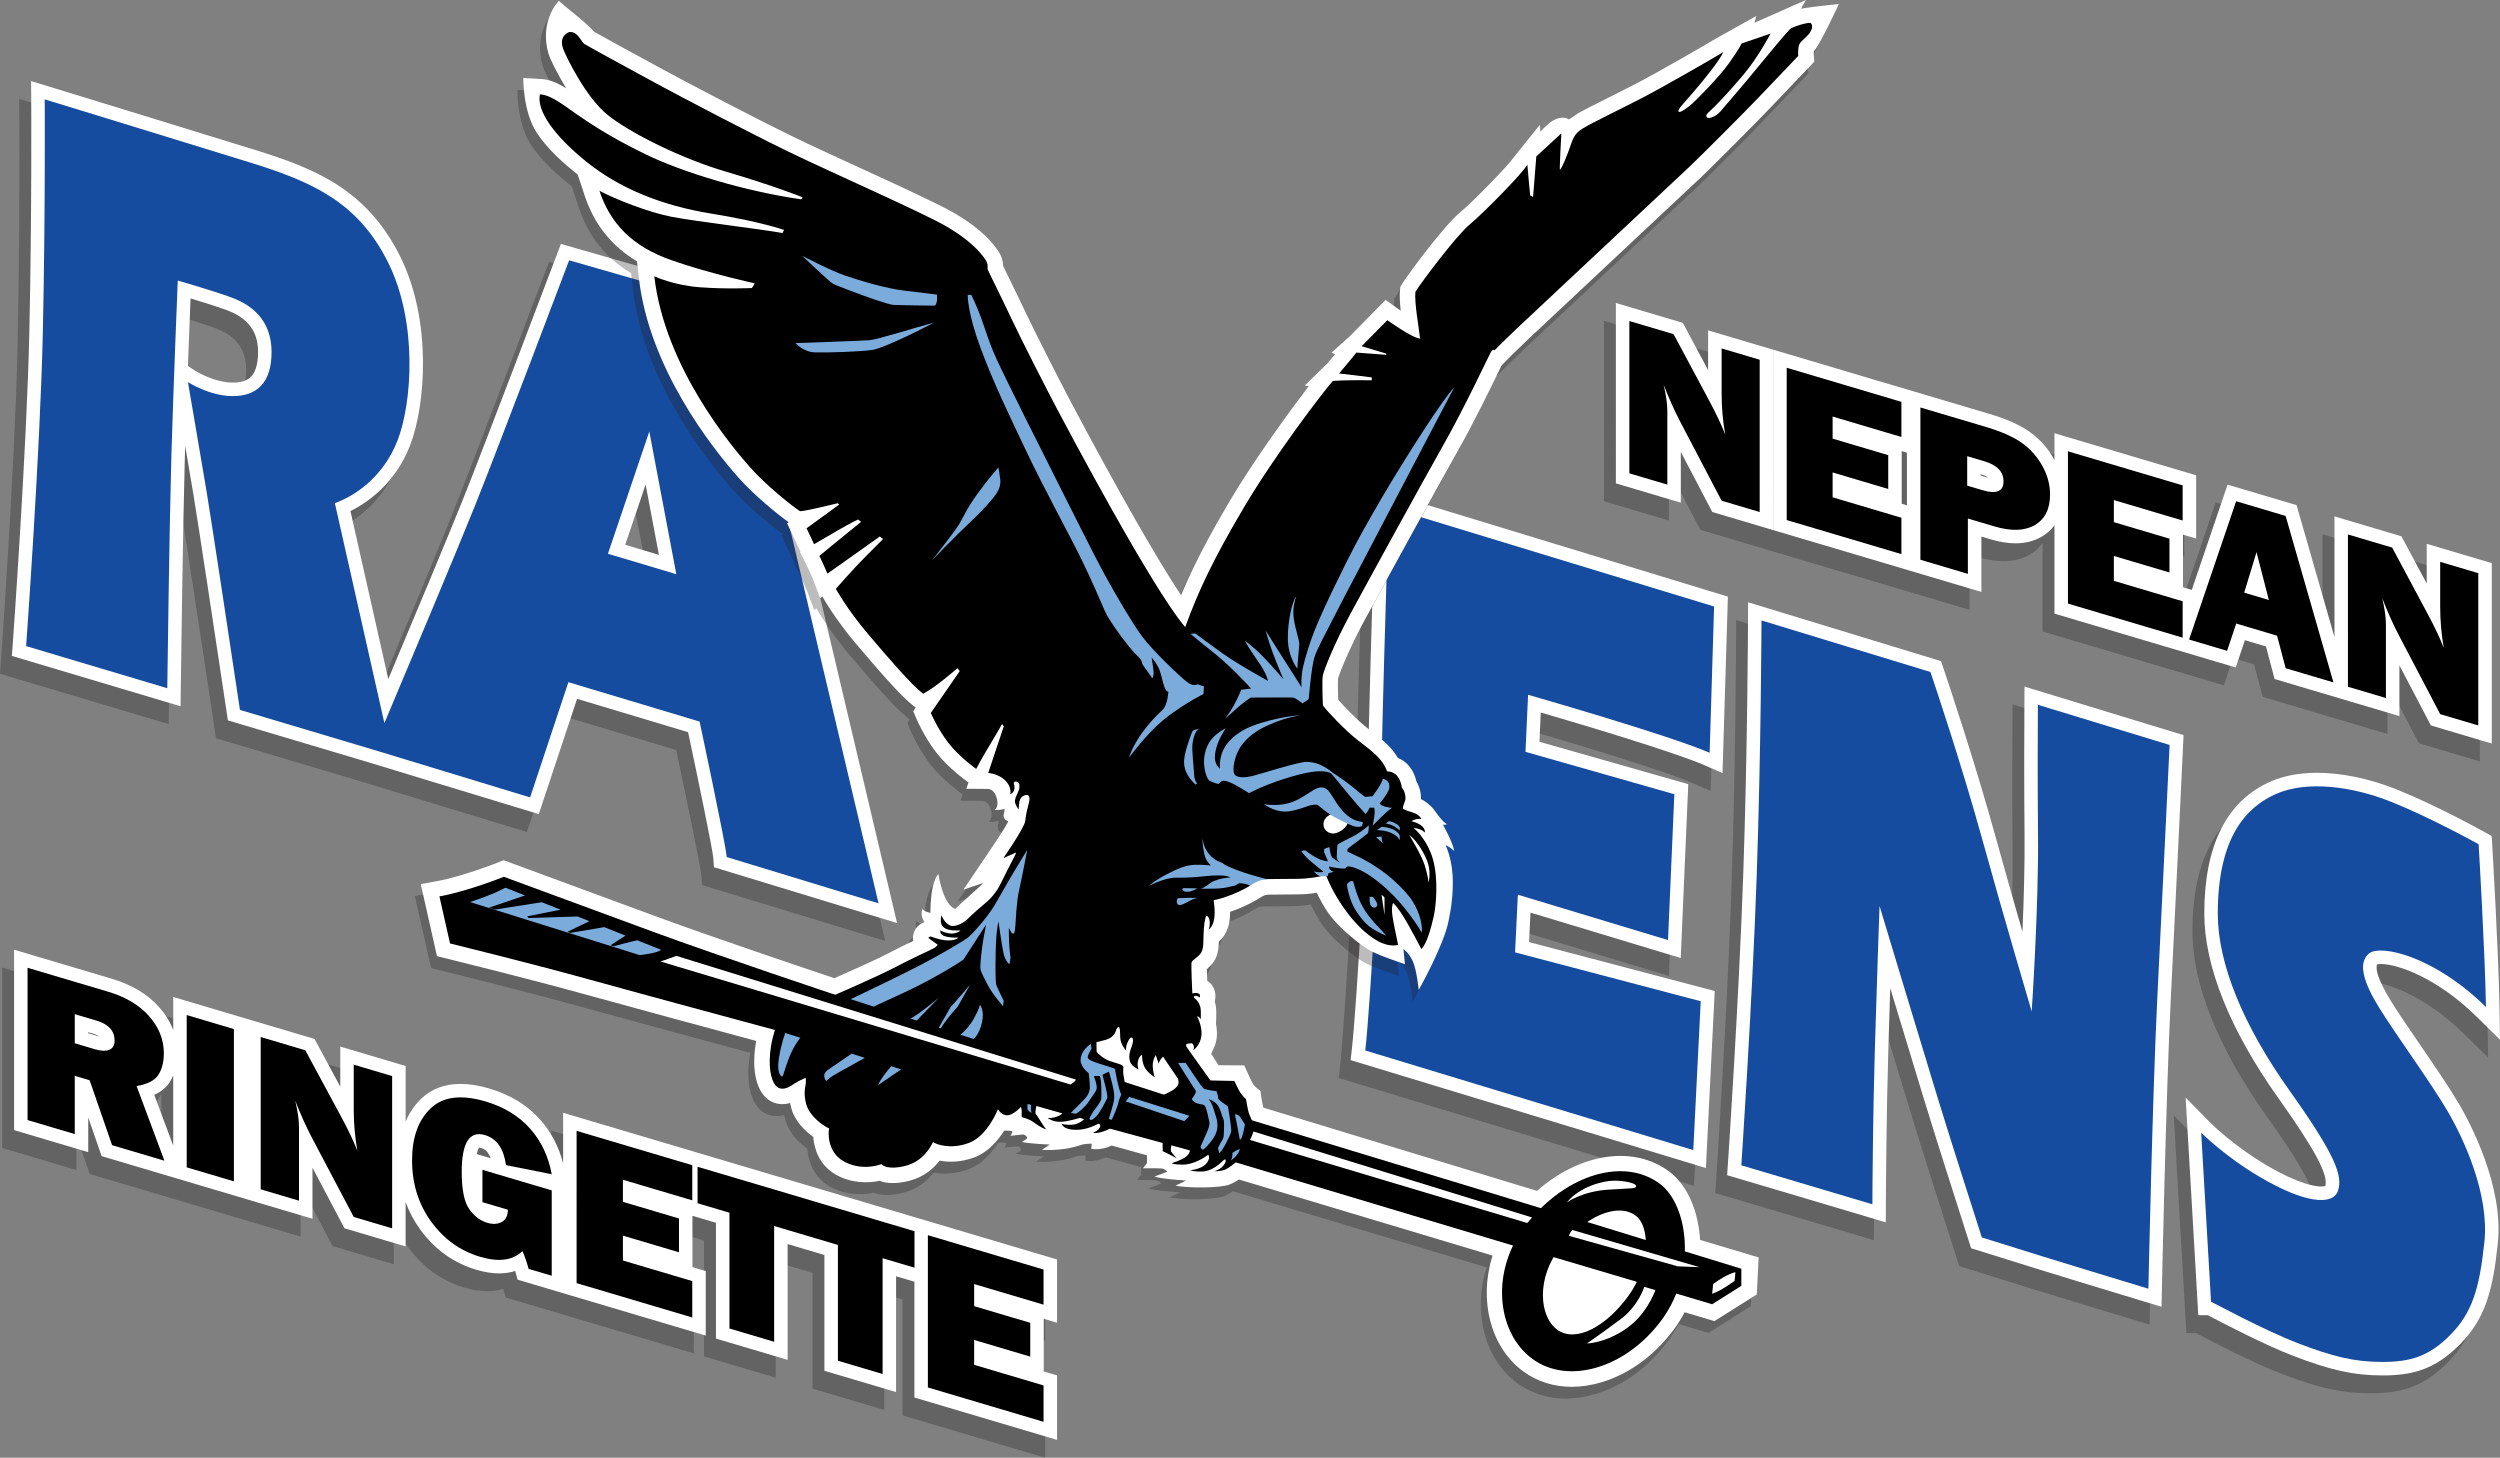
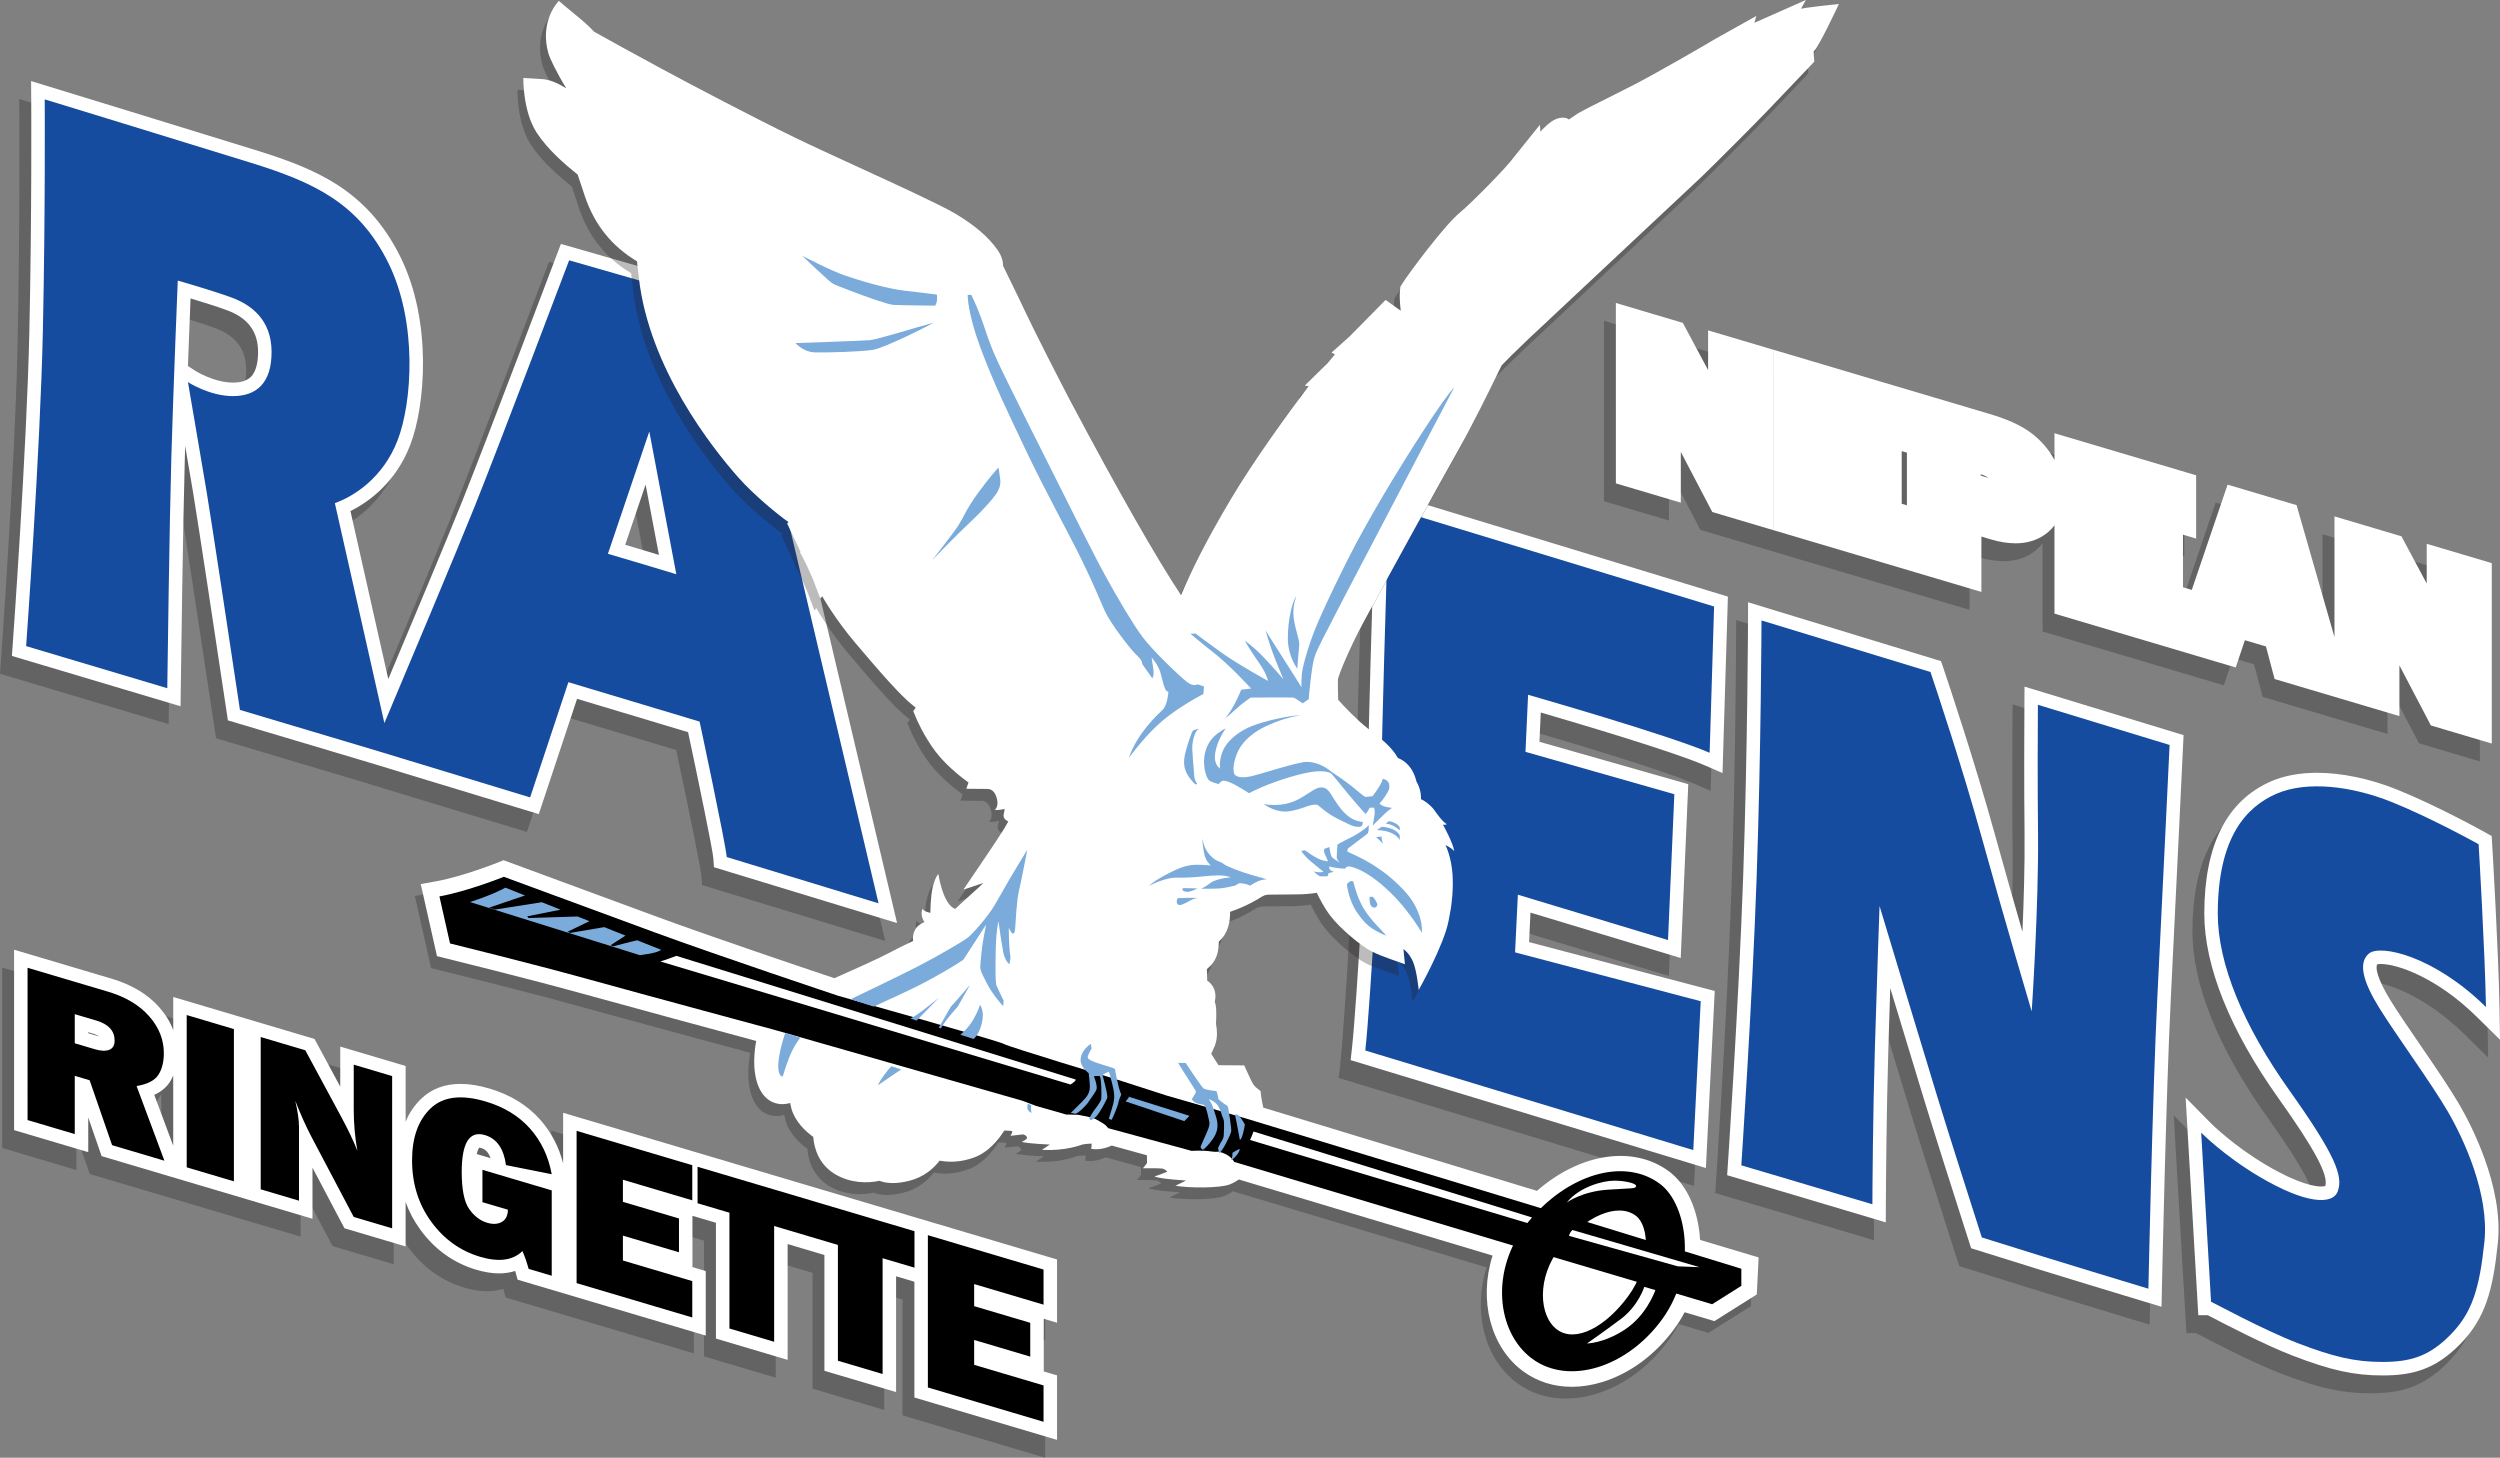
<svg xmlns="http://www.w3.org/2000/svg" version="1.1" x="0px" y="0px" width="179.583px" height="104.713px" viewBox="0 0 179.583 104.713" enable-background="new 0 0 179.583 104.713" xml:space="preserve">
  <rect x="0" y="0" width="179.583" height="104.713" fill="#808080" stroke="none" />
  <g id="Layer_2">
    <path opacity="0.3" fill="#231F20" d="M64.83,101.67v-8.319l-1.315-0.391v8.318l-5.149-1.529v-8.318l-2.642-0.785v8.318   l-5.149-1.529v-8.318l-1.688-0.501v3.685l0.955,0.284v4.633l-13.516-4.014c0,0-0.162-0.593-0.172-0.628   c-0.355,0.118-0.742,0.177-1.159,0.177c-0.5,0-1.051-0.088-1.639-0.263c-1.625-0.482-2.977-1.451-4.018-2.879   c-0.447-0.614-0.8-1.276-1.056-1.981v3.185l-4.394-1.305l-2.296-4.351v3.669L6.445,84.33l-0.96-2.776v2.491l-5.328-1.583V69.502   l7.013,2.082c1.444,0.429,2.594,1.12,3.417,2.055c0.451,0.512,0.786,1.06,1.002,1.639v-2.382l5.315,1.579l4.834,1.436l1.848,3.427   V76.46l4.696,1.395v3.992c0.269-0.635,0.644-1.185,1.124-1.645c0.735-0.704,1.684-1.061,2.821-1.061   c0.632,0,1.333,0.113,2.086,0.337c1.484,0.44,2.704,1.188,3.626,2.221c0.79,0.886,1.346,1.942,1.657,3.147v-3.631l8.689,2.581   l26.791,7.957v4.545l-0.955-0.284v3.781l0.955,0.283v4.635L64.83,101.67z M34.387,84.477c-0.212-0.59-0.541-0.688-0.684-0.73   c-0.066-0.02-0.11-0.025-0.134-0.027c-0.033,0.042-0.11,0.167-0.177,0.461L34.387,84.477z M11.589,83.583v-5.046   c-0.07,0.165-0.151,0.321-0.245,0.468c-0.25,0.393-0.624,0.701-1.118,0.924L11.589,83.583z M6.257,75.729   c-0.089-0.069-0.231-0.139-0.455-0.206L5.485,75.43v0.07C5.485,75.5,6.251,75.727,6.257,75.729z M170.266,100.083   c-2.022,0-3.699-0.37-6.409-1.413c-2.053-0.791-4.861-2.257-5.917-2.809c-0.077-0.04-0.143-0.075-0.198-0.104h-0.684l-0.911-15.633   l1.808,1.837c0.015,0.015,1.582,1.59,3.981,3.009c2.353,1.392,3.543,1.542,3.945,1.542c0.16,0,0.256-0.022,0.302-0.038   c0.223-0.798-0.761-2.635-3.371-6.307c-3.482-4.898-5.323-9.48-5.323-13.252c0-4.933,1.619-8.133,4.812-9.513   c0.933-0.403,2.04-0.608,3.29-0.608c1.76,0,3.78,0.421,5.69,1.185c2.894,1.158,6.245,3.018,6.386,3.097l0.464,0.259l0.032,0.53   c0.004,0.078,0.464,7.834,0.529,11.736l0.039,2.367l-1.687-1.66c-2.817-2.772-5.653-3.778-6.873-3.778   c-0.134,0-0.216,0.012-0.26,0.021c-0.127,0.201-0.064,0.95,0.98,2.636c0.503,0.813,1.267,1.928,2.074,3.108   c1.052,1.537,2.14,3.126,2.824,4.295c0.763,1.304,3.219,5.876,2.784,10.002c-0.352,3.336-0.869,5.373-2.715,7.252   C174.024,99.709,172.359,100.083,170.266,100.083z M153.193,94.783c-0.069-0.021-6.957-2.1-11.213-3.448l-1.242-0.387l-0.452-1.413   c-0.779-2.435-2.083-6.511-2.923-9.253c-0.604-1.974-1.582-5.204-2.435-8.025c-0.044,1.363-0.092,2.873-0.138,4.424   c-0.137,4.661-0.17,9.684-0.177,11.113l-0.006,1.294l-1.24-0.371c-4.744-1.419-9.411-2.797-9.411-2.797l-0.745-0.22l0.052-0.774   c0.008-0.115,0.784-11.65,1.1-20.696c0.316-9.046,0.346-18.29,0.346-18.382l0.004-1.305l13.861,4.229l0.159,0.471   c0.366,1.08,2.264,6.737,3.738,12.075c0.648,2.35,1.348,4.802,1.952,6.896c0.096-2.266,0.172-4.845,0.15-7.002   c-0.038-3.688-0.023-7.417-0.01-9.311l0.009-1.299l11.425,3.486l-0.036,0.752c0,0-0.534,11.215-0.881,18.158   c-0.342,6.849-0.637,20.737-0.64,20.877l-0.027,1.276L153.193,94.783z M96.165,77.434l0.091-0.801   c0.365-3.232,1.142-17.052,1.16-19.949c0.018-2.836,0.355-13.802,0.369-14.267l0.005-0.148l1.849-5.333l23.627,7.203l-0.387,12.672   l-1.309-0.566c-2.278-0.985-9.008-2.982-11.746-3.781l-0.096,2.104l10.691,3.043l-0.541,12.49l-10.792-3.262l-0.103,2.118   l13.337,3.511l-0.635,12.717L96.165,77.434z M50.432,63.578l-0.048-0.663c-0.043-0.589-1.087-5.634-1.811-9.039l-7.974-2.394   l-2.751,8.28l-12.175-3.704l-10.157-3.03l-0.091-0.609c-0.652-4.354-2.069-13.729-2.395-15.672   c-0.153-0.914-0.369-2.183-0.582-3.434c-0.009,0.302-0.018,0.596-0.026,0.881c-0.133,4.658-0.274,15.335-0.29,16.537l-0.017,1.282   L0,48.399l0.056-0.776c0.01-0.14,1.015-14.064,1.199-22.538C1.44,16.601,1.389,8.506,1.389,8.425L1.38,7.106l1.261,0.386   c0.104,0.032,10.43,3.194,14.848,4.567c4.27,1.327,8,2.818,10.405,7.648c2.317,4.652,1.811,10.731,0.712,13.563   c-1.068,2.75-3.063,4.117-4.285,4.723l2.717,12.068c1.746-4.15,4.262-10.154,5.343-12.854c1.729-4.316,6.691-17.438,6.741-17.57   l0.316-0.835l14.125,4.059l2.901,14.578l7.122,30.148L50.432,63.578z M44.057,40.416c0.523,0.155,1.29,0.386,2.422,0.727   l-0.957-5.057L44.057,40.416z M13.173,27.916c0.011,0.007,1.34,0.85,2.703,0.85c0.584,0,1.021-0.142,1.297-0.421   c0.43-0.433,0.515-1.227,0.51-1.816c-0.011-1.438-0.733-2.404-2.208-2.953c-0.725-0.27-1.812-0.609-2.642-0.86   c-0.045,1.125-0.115,2.903-0.188,4.858L13.173,27.916z M173.764,53.392l-2.262-4.316v3.645l-8.966-2.663l-0.619-2.339l-1.515-0.45   l-0.657,1.96l-13.021-3.868v-6.345c-0.279,0.377-0.611,0.638-0.917,0.817c-0.542,0.317-1.176,0.478-1.883,0.478   c-0.546,0-1.149-0.097-1.793-0.288l-0.657-0.195v3.975l-14.95-4.44v-12.96l15.524,4.611c1.287,0.382,2.254,0.82,2.958,1.34   c0.718,0.529,1.295,1.191,1.718,1.968v-1.918l10.177,3.022v4.545l-0.947-0.281v3.781l0.632,0.188l2.573-7.562l4.955,1.472   l2.723,9.481v-8.672l4.809,1.428l1.817,3.394v-2.854l4.673,1.387v12.96L173.764,53.392z M136.126,37.58v-3.781l-0.374-0.111v3.781   L136.126,37.58z M141.855,35.571c0.04,0.012,0.077,0.022,0.111,0.031c-0.094-0.08-0.258-0.168-0.542-0.253v0.094L141.855,35.571z    M122.146,38.062l-2.262-4.316v3.645l-4.665-1.386V23.044l4.809,1.428l1.818,3.394v-2.854l4.672,1.388V39.36L122.146,38.062z" />
    <path fill="#FFFFFF" d="M65.684,100.388V92.07l-1.315-0.391v8.318l-5.149-1.529V90.15l-2.642-0.785v8.318l-5.149-1.529v-8.318   l-1.688-0.501v3.685l0.955,0.284v4.634L37.18,91.923c0,0-0.162-0.593-0.172-0.628c-0.355,0.118-0.742,0.177-1.159,0.177   c-0.5,0-1.052-0.088-1.639-0.263c-1.625-0.482-2.977-1.45-4.018-2.879c-0.448-0.614-0.8-1.275-1.056-1.98v3.185l-4.394-1.305   l-2.296-4.352v3.67L7.299,83.048l-0.96-2.776v2.491L1.012,81.18V68.221l7.013,2.083c1.444,0.429,2.594,1.12,3.417,2.055   c0.451,0.512,0.786,1.06,1.002,1.639v-2.382l5.315,1.579l4.834,1.436l1.849,3.427v-2.878l4.696,1.395v3.991   c0.269-0.635,0.644-1.185,1.123-1.645c0.735-0.704,1.684-1.061,2.821-1.061c0.632,0,1.333,0.113,2.085,0.336   c1.484,0.441,2.705,1.188,3.626,2.222c0.79,0.886,1.346,1.942,1.658,3.147v-3.631l8.689,2.581l26.79,7.957v4.545l-0.955-0.284   v3.781l0.955,0.284v4.634L65.684,100.388z M35.242,83.195c-0.212-0.59-0.541-0.688-0.684-0.73c-0.066-0.02-0.11-0.025-0.134-0.027   c-0.033,0.042-0.11,0.167-0.177,0.462L35.242,83.195z M12.443,82.301v-5.046c-0.069,0.165-0.151,0.321-0.244,0.468   c-0.25,0.392-0.624,0.701-1.118,0.924L12.443,82.301z M7.111,74.447c-0.089-0.069-0.231-0.139-0.456-0.205l-0.317-0.094v0.07   C6.339,74.218,7.105,74.446,7.111,74.447z M171.121,98.802c-2.022,0-3.699-0.37-6.409-1.413c-2.053-0.791-4.861-2.257-5.918-2.809   c-0.076-0.04-0.143-0.075-0.198-0.104h-0.685l-0.91-15.633l1.808,1.837c0.015,0.015,1.582,1.59,3.981,3.009   c2.353,1.392,3.543,1.542,3.945,1.542c0.16,0,0.256-0.022,0.301-0.039c0.223-0.798-0.76-2.635-3.371-6.307   c-3.482-4.898-5.323-9.48-5.323-13.252c0-4.933,1.619-8.133,4.812-9.513c0.933-0.403,2.04-0.607,3.291-0.607   c1.759,0,3.78,0.421,5.69,1.185c2.894,1.158,6.245,3.018,6.386,3.097l0.464,0.259l0.032,0.53c0.004,0.078,0.464,7.834,0.528,11.736   l0.039,2.366l-1.687-1.66c-2.817-2.772-5.653-3.778-6.873-3.778c-0.134,0-0.217,0.012-0.261,0.021   c-0.127,0.201-0.064,0.95,0.981,2.636c0.503,0.813,1.266,1.928,2.074,3.108c1.052,1.537,2.14,3.127,2.824,4.295   c0.763,1.303,3.219,5.876,2.784,10.002c-0.352,3.336-0.869,5.374-2.715,7.252C174.878,98.427,173.213,98.802,171.121,98.802z    M154.047,93.501c-0.069-0.021-6.958-2.1-11.213-3.448l-1.242-0.387l-0.452-1.413c-0.779-2.435-2.083-6.511-2.923-9.253   c-0.604-1.974-1.582-5.204-2.436-8.024c-0.044,1.363-0.091,2.873-0.137,4.423c-0.138,4.661-0.17,9.684-0.177,11.113l-0.006,1.294   l-1.24-0.371c-4.744-1.419-9.41-2.797-9.411-2.797l-0.744-0.22l0.052-0.774c0.008-0.115,0.784-11.65,1.1-20.696   c0.316-9.046,0.346-18.29,0.347-18.382l0.004-1.304l13.86,4.229l0.16,0.471c0.365,1.08,2.264,6.737,3.738,12.075   c0.648,2.35,1.348,4.802,1.952,6.896c0.096-2.266,0.172-4.845,0.15-7.002c-0.038-3.688-0.022-7.417-0.01-9.311l0.008-1.299   l11.425,3.486l-0.036,0.753c0,0-0.534,11.215-0.881,18.157c-0.343,6.849-0.637,20.737-0.64,20.877l-0.026,1.275L154.047,93.501z    M97.02,76.152l0.09-0.801c0.365-3.231,1.142-17.052,1.161-19.948c0.018-2.836,0.354-13.802,0.369-14.268l0.004-0.148l1.849-5.333   l23.627,7.203l-0.386,12.672l-1.309-0.566c-2.278-0.985-9.008-2.982-11.746-3.782l-0.096,2.104l10.691,3.043l-0.542,12.49   l-10.792-3.262l-0.102,2.118l13.337,3.511l-0.635,12.717L97.02,76.152z M51.286,62.296l-0.048-0.663   c-0.042-0.589-1.086-5.634-1.811-9.039L41.453,50.2l-2.751,8.28l-12.175-3.704l-10.157-3.03l-0.091-0.609   c-0.651-4.354-2.069-13.729-2.395-15.672c-0.153-0.914-0.369-2.183-0.582-3.434c-0.009,0.302-0.018,0.596-0.026,0.881   c-0.134,4.658-0.274,15.335-0.29,16.537l-0.017,1.283L0.854,47.117l0.056-0.776c0.01-0.14,1.015-14.064,1.199-22.538   C2.294,15.319,2.244,7.225,2.243,7.144L2.234,5.825l1.261,0.386c0.104,0.032,10.43,3.193,14.848,4.566   c4.27,1.327,8,2.818,10.405,7.648c2.316,4.652,1.811,10.732,0.712,13.563c-1.068,2.751-3.064,4.117-4.285,4.724l2.717,12.068   c1.746-4.15,4.262-10.154,5.343-12.854c1.728-4.316,6.691-17.438,6.741-17.57l0.316-0.835l14.125,4.059l2.901,14.578l7.122,30.148   L51.286,62.296z M44.911,39.134c0.523,0.155,1.29,0.386,2.422,0.727l-0.957-5.057L44.911,39.134z M14.027,26.634   c0.011,0.007,1.34,0.849,2.703,0.849c0.584,0,1.021-0.141,1.298-0.42c0.43-0.434,0.515-1.227,0.51-1.816   c-0.011-1.438-0.733-2.403-2.208-2.953c-0.725-0.27-1.813-0.609-2.643-0.859c-0.045,1.125-0.115,2.903-0.188,4.857L14.027,26.634z    M174.618,52.111l-2.261-4.316v3.644l-8.966-2.663l-0.619-2.339l-1.515-0.45l-0.657,1.96l-13.021-3.868v-6.346   c-0.279,0.377-0.611,0.638-0.917,0.817c-0.542,0.317-1.176,0.478-1.883,0.478c-0.546,0-1.149-0.097-1.793-0.289l-0.657-0.195v3.975   l-14.95-4.44V25.12l15.525,4.611c1.287,0.382,2.254,0.82,2.958,1.339c0.718,0.529,1.295,1.191,1.718,1.968V31.12l10.176,3.022   v4.545l-0.946-0.281v3.781l0.632,0.188l2.573-7.562l4.955,1.472l2.723,9.481v-8.672l4.809,1.429l1.818,3.394v-2.854l4.673,1.388   v12.96L174.618,52.111z M136.98,36.298v-3.781l-0.374-0.111v3.781L136.98,36.298z M142.709,34.29   c0.04,0.012,0.077,0.022,0.111,0.031c-0.094-0.08-0.258-0.167-0.542-0.253v0.094L142.709,34.29z M123,36.78l-2.262-4.317v3.645   l-4.665-1.386V21.763l4.809,1.428l1.817,3.394v-2.854l4.673,1.388v12.959L123,36.78z" />
    <path fill="#164CA0" d="M53.583,22.347l-12.7-3.649c0,0-4.997,13.213-6.748,17.588c-1.352,3.375-4.918,11.85-6.523,15.656   l-3.558-15.801c1.353-0.481,3.453-1.798,4.503-4.503c1.05-2.706,1.46-8.49-0.676-12.78c-2.136-4.29-5.357-5.767-9.825-7.155   S3.212,7.138,3.212,7.138s0.053,8.089-0.134,16.687S1.877,46.412,1.877,46.412l10.14,3.025c0.016-1.223,0.156-11.875,0.29-16.552   c0.143-4.966,0.463-12.731,0.463-12.731s2.536,0.725,3.898,1.232s2.821,1.566,2.839,3.854c0.018,2.288-1.095,3.213-2.777,3.213   s-3.23-1.005-3.23-1.005s0.913,5.308,1.339,7.858c0.333,1.987,1.777,11.539,2.397,15.689l9.573,2.855l11.271,3.429l2.75-8.276   l9.424,2.83c0,0,1.882,8.811,1.949,9.731c3.244,0.988,10.906,3.324,10.906,3.324l-6.741-28.541L53.583,22.347z M43.669,39.781   l2.973-8.784l1.94,10.252C48.582,41.25,43.714,39.781,43.669,39.781z M101.103,36.854l22.026,6.714l-0.32,10.506   c-2.963-1.282-13.042-4.165-13.042-4.165l-0.187,4.098l10.693,3.043l-0.454,10.479l-10.786-3.26l-0.201,4.141l13.336,3.511   l-0.534,10.693L98.073,75.46c0.374-3.311,1.148-17.194,1.167-20.051c0.018-2.857,0.369-14.244,0.369-14.244L101.103,36.854z    M146.388,50.627l9.461,2.886c0,0-0.534,11.214-0.881,18.155c-0.347,6.942-0.641,20.905-0.641,20.905s-6.902-2.083-11.2-3.444   c-0.228-0.072-0.488-0.153-0.766-0.239c-0.722-2.26-2.263-7.057-3.217-10.173c-1.264-4.13-4.129-13.634-4.129-13.634   s-0.178,4.859-0.338,10.288c-0.142,4.793-0.172,9.987-0.177,11.137c-4.746-1.419-9.415-2.798-9.415-2.798   s0.781-11.561,1.102-20.727c0.32-9.167,0.347-18.414,0.347-18.414l12.137,3.703c0.381,1.124,2.264,6.742,3.722,12.022   c1.629,5.9,3.551,12.361,3.551,12.361s0.507-7.529,0.454-12.735C146.36,56.261,146.375,52.525,146.388,50.627z M175.806,79.798   c1.188,2.029,3.017,5.994,2.657,9.411s-0.895,5.1-2.443,6.675c-1.549,1.575-2.91,1.949-4.899,1.949   c-1.989,0-3.564-0.387-6.061-1.348c-2.497-0.961-6.194-2.977-6.234-2.977l-0.708-12.147c0,0,1.629,1.655,4.179,3.164   c3.277,1.939,5.286,2.083,5.646,1.015s-0.16-2.532-3.489-7.213c-3.328-4.681-5.144-9.113-5.144-12.69   c0-5.518,2.064-7.689,4.227-8.624c2.163-0.934,5.367-0.561,8.237,0.587c2.87,1.148,6.274,3.044,6.274,3.044   s0.462,7.769,0.527,11.694c-3.758-3.698-7.602-4.512-8.403-3.845s-0.427,2.029,0.748,3.925   C172.095,74.312,174.618,77.769,175.806,79.798z" />
    <path d="M11.81,83.377l-3.758-1.116l-1.613-4.662L5.37,77.281v4.183l-3.39-1.007V69.519l5.768,1.713   c1.273,0.378,2.262,0.967,2.965,1.766s1.056,1.683,1.056,2.65c0,0.63-0.129,1.148-0.388,1.555c-0.259,0.407-0.782,0.678-1.57,0.812   L11.81,83.377z M5.37,74.941l1.448,0.43c0.426,0.126,0.769,0.141,1.027,0.041c0.259-0.099,0.388-0.32,0.388-0.662   c0-0.7-0.434-1.179-1.302-1.437L5.37,72.85V74.941z M16.802,73.921v10.938l-3.39-1.006V72.914L16.802,73.921z M28.168,88.235   l-2.759-0.819l-3.024-5.731c-0.388-0.735-0.779-1.604-1.174-2.608c0.178,0.758,0.267,1.383,0.267,1.875v5.297l-2.751-0.817V74.492   l3.204,0.952l2.573,4.771c0.513,0.948,0.9,1.763,1.165,2.446c-0.173-0.986-0.259-1.968-0.259-2.946v-3.237l2.759,0.819V88.235z    M39.632,85.509v6.131l-1.659-0.493c-0.135-0.494-0.284-0.92-0.445-1.278c-0.685,0.672-1.699,0.809-3.042,0.41   c-1.423-0.422-2.594-1.263-3.511-2.521C30.058,86.5,29.6,85.03,29.6,83.348c0-1.635,0.444-2.877,1.331-3.728   s2.207-1.015,3.96-0.495c1.315,0.391,2.375,1.037,3.179,1.938c0.804,0.901,1.324,1.996,1.562,3.285l-3.285-0.655   c-0.161-1.186-0.666-1.905-1.513-2.157c-1.111-0.33-1.667,0.552-1.667,2.646c0,1.267,0.178,2.154,0.534,2.663   c0.356,0.509,0.787,0.838,1.294,0.99c0.41,0.122,0.759,0.103,1.048-0.058c0.288-0.16,0.435-0.453,0.44-0.879l-1.828-0.542v-2.324   L39.632,85.509z M49.728,92.026v2.612l-8.309-2.467V81.232l8.309,2.468v2.524l-4.983-1.48v1.587l4.028,1.196v2.428l-4.028-1.197   v1.787L49.728,92.026z M55.609,88.067v8.318l-3.211-0.954v-8.318l-2.29-0.68v-2.621l7.791,2.313v2.621L55.609,88.067z M63.4,90.381   v8.318l-3.211-0.954v-8.318l-2.29-0.68v-2.621l7.791,2.314v2.621L63.4,90.381z M74.961,99.52v2.613l-8.309-2.468V88.727   l8.309,2.468v2.524l-4.984-1.48v1.587l4.029,1.196v2.429l-4.029-1.197v1.787L74.961,99.52z" />
-     <path d="M126.404,36.78l-2.735-0.813l-2.999-5.724c-0.385-0.734-0.773-1.602-1.165-2.604c0.177,0.757,0.265,1.382,0.265,1.874   v5.297L117.042,34V23.061l3.177,0.943l2.552,4.765c0.508,0.947,0.893,1.761,1.155,2.443c-0.172-0.986-0.257-1.967-0.257-2.945   v-3.238l2.735,0.813V36.78z M136.584,37.191v2.613l-8.239-2.447V26.418l8.239,2.447v2.524l-4.941-1.467v1.586l3.995,1.187v2.428   l-3.995-1.187v1.787L136.584,37.191z M141.358,37.247v3.975l-3.409-1.013V29.271l4.677,1.389c1.166,0.346,2.052,0.743,2.659,1.19   c0.607,0.447,1.088,0.999,1.444,1.655c0.356,0.656,0.534,1.326,0.534,2.01c0,1.042-0.364,1.775-1.091,2.2   c-0.728,0.425-1.698,0.458-2.912,0.097L141.358,37.247z M141.31,34.885l1.124,0.333c0.99,0.294,1.484,0.078,1.484-0.649   c0-0.684-0.457-1.161-1.372-1.433l-1.236-0.367V34.885z M156.786,43.191v2.613l-8.239-2.447V32.418l8.239,2.447v2.524l-4.941-1.468   v1.587l3.995,1.187v2.428l-3.995-1.187v1.787L156.786,43.191z M164.188,48.002l-0.619-2.339l-2.934-0.872l-0.657,1.96l-2.729-0.811   l3.38-9.935l3.554,1.056l3.435,11.958L164.188,48.002z M161.208,42.573l1.771,0.526l-0.886-3.436L161.208,42.573z M178.022,52.111   l-2.735-0.812l-3-5.724c-0.385-0.734-0.773-1.603-1.164-2.605c0.177,0.757,0.265,1.382,0.265,1.874v5.297l-2.728-0.81V38.392   l3.177,0.944l2.551,4.764c0.508,0.947,0.893,1.761,1.155,2.443c-0.171-0.986-0.256-1.967-0.256-2.945V40.36l2.735,0.812V52.111z" />
  </g>
  <g id="_x3C_Layer_x3E__copy_2">
    <path opacity="0.3" fill="#231F20" d="M129.855,4.526c-0.007,0.107-0.002,0.207,0,0.244l0.042,0.5l-0.346,0.37   c0,0-2.163,2.258-2.945,3.086c-0.782,0.828-3.945,3.998-4.835,4.845c-0.414,0.395-3.06,2.871-5.861,5.492   c-2.974,2.782-6.048,5.659-6.606,6.189c-1.05,0.998-1.57,1.537-1.575,1.542l-0.298,0.31c-0.055,0.113-0.12,0.247-0.194,0.398   c-0.645,1.325-1.845,3.793-2.965,5.773c-1.497,2.646-5.628,10.178-6.757,12.274c-1.097,2.039-1.764,3.75-1.832,4.058   c-0.02,0.179-0.008,1.039,0.011,1.509c0.408,0.459,1.368,1.473,2.143,2.071l0.147,0.114c0.839,0.646,1.533,1.181,2.001,1.996   c0.582,0.227,1.112,0.749,1.335,1.697c0.223,0.377,0.339,0.835,0.321,1.257c0.25,0.107,0.648,0.397,0.924,0.741   c0.226,0.321,0.624,0.892,0.94,1.061c-0.141,0.075-0.287,0.03-0.287,0.03s0.719,1.276,0.814,1.905   c-0.322-0.332-0.628-0.427-0.628-0.427s0.427,0.829,0.507,2.146c0.057,0.927-0.034,2.007-0.188,2.759   c-0.03,0.199-0.069,0.376-0.097,0.526c-0.322,1.73-2.146,4.969-2.146,4.969s-0.137-1.425-0.423-2.059s-0.673-0.874-0.673-0.874   s0.101,1.01,0.105,1.085c-0.231-0.101-1.608-0.528-2.377-0.915c-0.769-0.387-2.286-1.651-2.987-2.58   c-0.468-0.619-0.75-1.204-0.964-1.638c-0.357,0.055-0.868,0.114-1.431,0.114c-0.56,0-1.175,0.008-1.611,0.014   c-0.185,0.002-0.339,0.005-0.447,0.005l-0.015,0.001c-0.08,0.007-0.205,0.031-0.249,0.047c-0.153,0.067-0.222,0.105-0.451,0.251   c-0.049,0.031-0.88,0.549-2.025,0.932c0.007,0.7-0.129,1.552-0.81,2.131c-0.011,0.446-0.044,0.904-0.305,1.356   c-0.161,0.279-0.377,0.48-0.555,0.626c0.005,0.229,0.015,0.541,0.026,0.833c0.11,0.07,0.212,0.159,0.302,0.27   c0.394,0.484,0.287,1.053,0.241,1.226c0.05,0.157,0.084,0.322,0.096,0.492c0.026,0.387,0.006,0.811,0.003,0.858l-0.013,0.261   c0.043,0.213,0.072,0.447,0.072,0.693c0,0.312-0.057,0.605-0.152,0.872l-0.261,0.581c0.102,0.142,0.417,0.674,0.522,0.819   l1.855,0.015c0,0,0.176,0.437,0.369,0.82c0.056,0.111,0.213,0.455,0.286,0.555c0.104,0.134,0.179,0.2,0.179,0.2l0.333,0.269   l0.048,0.407c0.047,0.295,0.111,0.627,0.151,0.783l19.656,5.978c3.112-2.722,6.949-3.304,9.51-1.381   c1.269,0.953,2.081,2.786,2.208,4.906l4.205,1.257l-0.133,2.658l-3.043,1.917l-2.14-0.638c-0.216,0.414-0.458,0.806-0.725,1.171   c-1.364,1.872-3.21,3.237-5.196,3.845c-0.746,0.228-1.481,0.341-2.189,0.341c-1.282,0-2.472-0.372-3.471-1.1   c-2.371-1.728-3.227-5.146-2.215-8.325l-18.225-5.468c-0.212,0.147-0.447,0.275-0.67,0.361c-0.657,0.253-2.828,0.273-3.888,0.087   c0.397-0.181,0.773-0.377,0.759-0.377c-0.015,0-1.87-0.105-2.257-0.291c0.533-0.171,0.92-0.346,0.92-0.346   s-0.176-0.197-0.402-0.222c-0.226-0.025-1.352-0.02-1.352-0.02s0.292-0.352,0.292-0.367c0-0.015-0.005-0.563-0.005-0.563   l-2.533-0.699c0,0-0.724,0.372-1.473,0.236c0.045-0.246,0.03-0.376,0.03-0.376s-0.502,0.02-0.668,0.07   c-0.166,0.051-1.206,0.468-2.9,0.382c0.352-0.231,0.568-0.382,0.568-0.382s-1.513-0.06-2.015-0.19   c0.402-0.206,0.412-0.271,0.362-0.357S73.166,82.327,73,82.348c-0.166,0.02-0.839,0.095-0.839,0.095s0.181-0.291,0.11-0.332   c-0.07-0.04-0.555-0.045-0.555-0.045c-0.448,0.711-1.158,1.555-2.146,1.925c-0.965,0.361-1.835,0.363-2.497,0.236   c-0.42,0.547-1.102,1.172-2.18,1.449c-0.976,0.249-1.664,0.182-2.142-0.001c-0.839,0.188-2.073,0.179-3.168-0.464   c-1.139-0.668-1.527-1.81-1.586-2.688c-0.606-0.434-1.312-1.137-1.563-2.01c-0.043-0.15-0.077-0.292-0.102-0.427   c-0.311,0.092-0.667,0.123-1.053,0.012c-0.994-0.286-1.563-1.465-1.522-3.155c0.012-0.479,0.068-0.925,0.14-1.313   c-2.583-0.698-9.197-2.487-12.389-3.372c-3.982-1.104-9.815-2.541-9.874-2.555l-0.667-0.164l-1.166-5.176l1.138-0.208   c1.911-0.35,4.39-1.339,4.415-1.349l0.397-0.16l0.401,0.149c0,0,6.068,2.242,10.766,3.968c3.909,1.437,10.511,3.661,12.596,4.36   c1.463-0.643,3.233-1.444,3.913-1.809c0.55-0.295,1.201-0.61,1.745-0.869c-0.009-0.048-0.015-0.098-0.019-0.152   c0.004-0.422,0.157-0.744,0.414-0.958c0.046-0.04,0.198-0.157,0.416-0.24c0,0-0.351-0.484-0.134-0.961   c0.095,0.221,0.563,0.292,0.563,0.292s-0.005-1.151,0.176-1.875c0.181-0.724,0.397-0.92,0.397-0.92s0.316,2.201,1.211,2.513   c0.558-0.543,1.893-1.701,2.015-1.861l-1.425,0.474l1.952-2.888c0.006-0.01,0.667-0.987,0.978-1.496   c0.122-0.198,0.22-0.374,0.292-0.511c-0.379-0.167-0.364-0.426-0.313-0.597s0.04-0.307,0.04-0.307s-0.292,0.101-0.708,0.081   c0.181-0.141,0.276-0.453,0.136-0.905s-0.397-0.608-0.648-0.608s-1.524-0.013-1.524-0.013l0.159-0.453l-0.09-0.063   c-0.056-0.04-1.39-0.985-2.265-2.137c-0.856-1.127-1.358-2.312-1.379-2.361l-0.236-0.562l0.176-0.255l-0.146-0.112   c-0.916-0.696-2.565-2.61-4.176-4.512c-1.486-1.753-2.352-3.299-2.388-3.364l-0.005-0.008l-0.142,0.162l-0.506-1.344   c-0.154-0.354-0.438-0.995-0.546-1.205l-0.403-0.781l0.036-0.03l-0.961-2.042l0.108-0.079c-0.763-0.538-2.484-1.938-3.624-3.228   c-1.899-2.15-6.396-7.849-7.133-14.313l-0.136-1.202c-1.832-1.095-3.069-2.652-3.756-4.713l-0.505-1.517   c-0.018-0.014-0.035-0.028-0.053-0.042c-0.885-0.71-2.107-1.766-2.892-2.97c-1.006-1.545-0.961-3.93-0.961-3.93l1.218,0.073   c0.65,0.015,1.269,0.301,1.868,0.674c-0.699-1.141-1.186-2.175-1.27-2.462c-0.702-2.4,0.738-3.82,0.738-3.82   s0.632,0.552,1.353,1.13C41.792,2.625,42.26,3.14,42.26,3.14c0.626,0.355,3.156,1.748,4.984,2.732   c2.082,1.122,6.479,3.432,9.411,4.858c1.137,0.553,2.808,1.32,4.576,2.132c2.832,1.3,5.761,2.645,6.868,3.286   c1.413,0.818,2.465,1.711,3.126,2.655c0.321,0.458,0.398,0.854,0.404,1.155c0.097,0.202,0.26,0.535,0.451,0.926   c0.391,0.799,0.894,1.83,1.214,2.516c0.568,1.215,2.458,4.927,3.192,6.311l0.023,0.043c3.35,6.319,6.165,11.246,7.9,13.855   c0.77-1.841,1.796-3.891,3.577-6.896c1.626-2.745,4.17-6.255,5.594-8.116l-0.281-0.05l1.621-1.589   c0.187-0.218,0.376-0.443,0.548-0.65l-0.244-0.128l1.283-1.151h0.002l2.595-2.631l0.772,0.554c0.103,0.074,0.209,0.148,0.315,0.221   c-0.066-0.594-0.094-1.092-0.052-1.476l0.027-0.247l0.13-0.212c0.414-0.675,3.025-4.194,4.145-5.115   c0.898-0.738,3.499-3.404,3.857-3.953l1.888-2.351l0.037,0.492c0.631-0.685,1.057-0.957,1.491-0.997   c0.434-0.04,0.541,0.127,0.541,0.127s0.074-0.027,0.663-0.44c0.517-0.292,1.343-0.706,2.283-1.176   c0.634-0.317,1.296-0.648,1.883-0.953c1.481-0.77,5.19-2.905,5.695-3.219l2.952-1.65l-0.135,0.49l3.695-1.638l-0.353,0.621   c0.074-0.02,0.504-0.086,1.154-0.167c0.65-0.081,1.566-0.169,1.566-0.169s-1.326,2.848-1.729,3.316   C129.906,4.484,129.878,4.504,129.855,4.526z" />
    <path fill="#FFFFFF" d="M72.698,81.257c0.07,0.041-0.11,0.332-0.11,0.332s0.673-0.075,0.839-0.095   c0.166-0.02,0.281,0.09,0.332,0.176s0.04,0.151-0.362,0.357c0.502,0.131,2.015,0.191,2.015,0.191s-0.216,0.151-0.568,0.382   c1.694,0.086,2.734-0.332,2.9-0.382s0.668-0.07,0.668-0.07s0.015,0.131-0.03,0.377c0.749,0.136,1.473-0.236,1.473-0.236   l2.533,0.699c0,0,0.005,0.548,0.005,0.563s-0.292,0.367-0.292,0.367s1.125-0.005,1.352,0.02c0.227,0.025,0.402,0.222,0.402,0.222   s-0.387,0.175-0.92,0.346c0.387,0.187,2.242,0.292,2.257,0.292c0.015,0-0.362,0.196-0.759,0.377   c1.061,0.186,3.231,0.166,3.888-0.088c0.223-0.086,0.457-0.213,0.67-0.361l18.225,5.468c-1.011,3.18-0.156,6.597,2.215,8.325   c1,0.729,2.189,1.1,3.471,1.1c0.708,0,1.443-0.113,2.189-0.341c1.986-0.607,3.832-1.972,5.196-3.845   c0.267-0.365,0.509-0.757,0.725-1.171l2.141,0.638l3.043-1.917l0.133-2.657l-4.206-1.258c-0.127-2.12-0.939-3.953-2.208-4.905   c-2.562-1.923-6.397-1.342-9.51,1.38l-19.657-5.978c-0.04-0.156-0.104-0.488-0.15-0.783l-0.048-0.407l-0.333-0.269   c-0.001-0.001-0.075-0.066-0.179-0.2c-0.073-0.101-0.23-0.445-0.286-0.555c-0.193-0.383-0.369-0.82-0.369-0.82l-1.855-0.015   c-0.104-0.146-0.42-0.677-0.522-0.819l0.261-0.581c0.095-0.266,0.152-0.56,0.152-0.872c0-0.246-0.029-0.48-0.072-0.693l0.013-0.261   c0.002-0.047,0.022-0.471-0.003-0.857c-0.012-0.171-0.046-0.336-0.096-0.493c0.045-0.172,0.152-0.742-0.241-1.226   c-0.09-0.111-0.192-0.2-0.302-0.27c-0.011-0.292-0.021-0.604-0.026-0.833c0.178-0.146,0.395-0.347,0.555-0.626   c0.261-0.453,0.294-0.911,0.305-1.356c0.681-0.58,0.817-1.431,0.81-2.131c1.145-0.383,1.976-0.901,2.025-0.932   c0.229-0.146,0.298-0.185,0.451-0.252c0.043-0.016,0.168-0.039,0.249-0.047l0.015-0.001c0.108-0.001,0.263-0.003,0.447-0.005   c0.436-0.006,1.052-0.015,1.611-0.015c0.563,0,1.074-0.059,1.431-0.114c0.214,0.435,0.496,1.019,0.964,1.638   c0.702,0.928,2.219,2.192,2.988,2.579c0.769,0.387,2.146,0.814,2.377,0.915c-0.005-0.076-0.105-1.085-0.105-1.085   s0.387,0.241,0.673,0.875c0.286,0.633,0.423,2.058,0.423,2.058s1.824-3.239,2.146-4.969c0.028-0.15,0.068-0.328,0.098-0.526   c0.154-0.751,0.244-1.832,0.188-2.759c-0.08-1.317-0.507-2.146-0.507-2.146s0.306,0.096,0.628,0.427   c-0.095-0.628-0.814-1.905-0.814-1.905s0.146,0.045,0.287-0.03c-0.316-0.169-0.714-0.74-0.94-1.06   c-0.276-0.344-0.675-0.634-0.924-0.741c0.018-0.422-0.099-0.88-0.321-1.257c-0.223-0.948-0.753-1.47-1.335-1.697   c-0.469-0.815-1.162-1.35-2.001-1.996l-0.147-0.114c-0.775-0.598-1.735-1.612-2.143-2.071c-0.019-0.471-0.031-1.331-0.011-1.51   c0.068-0.307,0.734-2.019,1.832-4.058c1.128-2.096,5.26-9.628,6.757-12.274c1.12-1.98,2.32-4.447,2.965-5.773   c0.074-0.151,0.139-0.285,0.194-0.397l0.298-0.31c0.005-0.005,0.525-0.544,1.575-1.542c0.558-0.531,3.632-3.407,6.605-6.189   c2.802-2.621,5.448-5.097,5.862-5.492c0.89-0.848,4.052-4.018,4.834-4.845c0.783-0.828,2.945-3.085,2.946-3.086l0.346-0.37   l-0.042-0.5c-0.003-0.037-0.007-0.137,0-0.244c0.023-0.021,0.051-0.042,0.076-0.071c0.403-0.468,1.729-3.316,1.729-3.316   s-0.917,0.089-1.566,0.169c-0.649,0.08-1.08,0.146-1.154,0.167L129.72,0l-3.695,1.638l0.135-0.49l-2.952,1.65   c-0.504,0.314-4.213,2.449-5.695,3.219c-0.587,0.305-1.25,0.637-1.883,0.953c-0.94,0.47-1.767,0.883-2.283,1.176   c-0.589,0.413-0.663,0.44-0.663,0.44s-0.107-0.167-0.541-0.127c-0.434,0.04-0.86,0.313-1.492,0.998l-0.037-0.492l-1.888,2.351   c-0.359,0.548-2.959,3.214-3.857,3.953c-1.12,0.92-3.731,4.44-4.145,5.115l-0.13,0.212l-0.027,0.247   c-0.042,0.384-0.015,0.882,0.052,1.476c-0.106-0.073-0.212-0.146-0.315-0.221l-0.772-0.554l-2.595,2.632l-0.002,0l-1.284,1.151   l0.244,0.129c-0.171,0.207-0.361,0.432-0.548,0.649l-1.621,1.589l0.282,0.05c-1.424,1.861-3.968,5.371-5.594,8.116   c-1.78,3.005-2.807,5.056-3.576,6.896c-1.736-2.61-4.55-7.537-7.9-13.855l-0.023-0.044c-0.734-1.384-2.624-5.096-3.192-6.311   c-0.321-0.687-0.824-1.717-1.214-2.516c-0.191-0.391-0.354-0.724-0.451-0.926c-0.006-0.301-0.083-0.697-0.404-1.155   c-0.662-0.944-1.714-1.837-3.126-2.655c-1.107-0.641-4.036-1.985-6.868-3.286c-1.769-0.812-3.439-1.578-4.576-2.132   C54.15,8.45,49.753,6.14,47.671,5.018c-1.828-0.984-4.357-2.377-4.984-2.732c0,0-0.468-0.515-1.189-1.093   c-0.721-0.579-1.353-1.13-1.353-1.13s-1.44,1.419-0.738,3.82c0.084,0.287,0.57,1.322,1.27,2.462   c-0.6-0.373-1.218-0.659-1.868-0.673l-1.218-0.073c0,0-0.044,2.385,0.961,3.93c0.785,1.205,2.006,2.26,2.891,2.97   c0.018,0.014,0.035,0.028,0.053,0.042l0.505,1.516c0.687,2.061,1.924,3.618,3.756,4.713l0.136,1.202   c0.736,6.464,5.233,12.163,7.133,14.313c1.14,1.29,2.861,2.69,3.624,3.228l-0.109,0.079l0.961,2.042l-0.035,0.03l0.403,0.781   c0.108,0.21,0.393,0.851,0.546,1.205l0.506,1.345l0.142-0.163l0.005,0.008c0.036,0.065,0.902,1.61,2.388,3.364   c1.611,1.901,3.26,3.815,4.176,4.512l0.146,0.111l-0.177,0.255l0.236,0.562c0.021,0.05,0.523,1.234,1.379,2.361   c0.875,1.152,2.209,2.098,2.265,2.137l0.09,0.063l-0.159,0.453c0,0,1.273,0.013,1.524,0.013c0.251,0,0.508,0.156,0.648,0.608   c0.141,0.452,0.045,0.764-0.136,0.904c0.417,0.02,0.708-0.081,0.708-0.081s0.01,0.136-0.041,0.307   c-0.05,0.171-0.065,0.431,0.314,0.597c-0.073,0.138-0.171,0.313-0.292,0.511c-0.312,0.509-0.972,1.487-0.978,1.497l-1.952,2.888   l1.425-0.474c-0.122,0.16-1.457,1.318-2.015,1.861c-0.895-0.312-1.211-2.513-1.211-2.513s-0.216,0.196-0.396,0.919   c-0.181,0.724-0.176,1.875-0.176,1.875s-0.467-0.07-0.563-0.292c-0.216,0.478,0.135,0.961,0.135,0.961   c-0.218,0.083-0.37,0.201-0.416,0.24c-0.257,0.214-0.41,0.536-0.414,0.958c0.004,0.054,0.01,0.104,0.019,0.152   c-0.544,0.259-1.195,0.574-1.745,0.869c-0.679,0.365-2.45,1.166-3.913,1.809c-2.084-0.699-8.687-2.924-12.596-4.36   c-4.698-1.726-10.766-3.968-10.766-3.968l-0.401-0.148l-0.397,0.159c-0.025,0.01-2.504,1-4.415,1.349l-1.138,0.208l1.166,5.176   l0.667,0.164c0.059,0.015,5.891,1.451,9.874,2.555c3.191,0.885,9.805,2.674,12.389,3.372c-0.072,0.388-0.128,0.834-0.14,1.313   c-0.041,1.69,0.528,2.869,1.522,3.155c0.385,0.111,0.742,0.081,1.053-0.011c0.025,0.134,0.058,0.276,0.101,0.427   c0.251,0.872,0.957,1.576,1.563,2.009c0.06,0.877,0.448,2.02,1.586,2.688c1.095,0.643,2.328,0.653,3.168,0.464   c0.479,0.183,1.166,0.25,2.142,0.001c1.078-0.276,1.76-0.902,2.18-1.449c0.662,0.127,1.532,0.125,2.497-0.235   c0.989-0.371,1.698-1.214,2.146-1.925C72.144,81.212,72.628,81.217,72.698,81.257z" />
-     <path d="M130.041,1.65c-0.176-0.055-1.227,0.251-1.437,0.427c-0.211,0.176-1.598,1.839-2.368,2.789   c-0.769,0.95-2.407,2.855-2.673,3.161c-0.266,0.307-0.804,0.548-0.939,0.407c-0.136-0.141-0.025-0.246,0.286-0.533   s1.196-1.186,2.307-2.508c1.11-1.322,1.97-2.98,1.97-2.98l-2.085,0.713c0,0-0.156,0.372-0.9,1.412   c-0.744,1.041-2.292,2.583-2.623,2.885c-0.332,0.302-0.91,0.729-1,0.593c-0.09-0.136,0.262-0.468,1.021-1.352   s1.859-2.216,2.196-2.925c-0.533,0.332-4.242,2.467-5.77,3.262c-1.527,0.794-3.563,1.764-4.297,2.206   c-0.733,0.442-0.739,0.804-1.085,1.729s-0.558,1.276-0.593,1.246c-0.035-0.03,0.105-2.603,0.105-2.603l-1.799,1.659l-0.231,2.904   l-0.207-0.092c0,0-0.151-1.504-0.205-2.225c-0.258,0.534-3.186,3.516-4.138,4.299c-0.953,0.783-3.497,4.174-3.904,4.838   c-0.085,0.773,0.266,2.668,0.337,3.357C101.475,24.306,99.656,23,99.656,23l-1.844,1.87l1.764,0.528v0.09l-2.141-0.161   c0,0-0.628,0.784-1.246,1.503c0.09-0.005,2.352,0.281,2.352,0.281v0.207c0,0-1.649-0.035-2.797,0.045   c-0.647,0.721-4.105,5.233-6.375,9.064c-2.269,3.831-3.311,6.087-4.231,8.624c-2.376-2.777-8.444-14.237-9.205-15.672   s-2.643-5.133-3.217-6.361c-0.574-1.228-1.736-3.565-1.771-3.671s0.105-0.322-0.201-0.759c-0.306-0.437-1.045-1.331-2.773-2.332   c-1.729-1.001-8.397-3.932-11.374-5.38c-2.977-1.449-7.456-3.805-9.452-4.879c-1.996-1.075-5.123-2.798-5.183-2.848   c-0.061-0.05-0.211-0.261-0.362-0.472c-0.151-0.211-0.508-0.523-0.854-0.307c-0.347,0.216-0.489,0.604-0.295,1.13   c0.194,0.527,1.6,3.469,3.202,4.759c1.602,1.291,5.304,3.142,8.535,4.085s5.464,1.825,5.464,1.825l-0.098,0.151   c-4.032-0.578-8.517-1.94-11.187-3.239s-4.067-2.278-4.93-2.866s-1.86-1.415-2.652-1.433c-0.258,1.157,1.015,2.972,3.355,4.85   c2.34,1.878,5.331,3.124,8.944,3.711c3.613,0.587,5.233,1.174,5.233,1.174l-0.106,0.223c-1.504-0.276-6.186-0.828-7.921-1.157   c-1.735-0.33-4.103-1.282-5.233-1.878c0.783,2.35,2.358,3.996,5.144,4.975c2.786,0.979,6.016,1.673,6.016,1.673l-0.205,0.338   c0,0-1.789,0.089-3.72-0.054c-1.931-0.142-3.292-0.792-3.292-0.792c0.747,6.568,5.646,12.328,6.861,13.703s3.154,2.892,3.606,3.174   c0.362,0.01,2.707-0.573,2.707-0.573l0.107,0.094l-2.342,1.706l0.538,1.143c0,0,0.885-0.508,1.729-1.005s1.432-0.769,1.432-0.769   l0.216,0.17c0,0-2.473,2-2.995,2.448c0.166,0.322,0.578,1.271,0.578,1.271l3.764-2.668l0.231,0.181c0,0-0.442,0.442-1.317,1.322   S60.04,42.3,60.04,42.3s0.832,1.495,2.265,3.186c1.433,1.691,3.161,3.708,4,4.346c0.915-0.458,2.453-1.824,2.468-1.83   c0.015-0.005,0.166,0.211,0.166,0.211l-2.076,3c0,0,0.458,1.092,1.239,2.12c0.781,1.028,2.021,1.901,2.021,1.901   s0.422-0.798,0.713-1.27c0.292-0.473,1.143-1.95,1.143-1.95l0.13,0.154c0,0-0.228,0.673-0.426,1.27   c-0.197,0.596-0.697,2.09-0.697,2.09s0.546,0.017,1.042,0.379c0.496,0.362,0.613,0.851,0.542,1.146   c0.369-0.157,0.322-0.573,0.271-0.713c-0.05-0.141,0.006-0.228,0.197-0.188c0.191,0.04,0.218,0.251,0.185,0.469   s-0.298,0.633-0.315,0.901s0.265,0.63,0.265,0.63s0-0.234,0.057-0.563c0.057-0.328,0.318-0.489,0.539-0.482   s0.231,0.305,0.081,0.808c-0.151,0.502-0.194,1.028-0.214,1.125s-0.221,0.523-0.55,1.059c-0.328,0.537-1.005,1.538-1.005,1.538   s0.901-0.395,0.915-0.398c0.014-0.003-0.134,0.328-0.402,0.821c-0.268,0.492-0.705,1.442-0.898,1.754s-0.467,0.676-0.794,0.955   s-1.061,0.897-1.379,1.229c-0.319,0.332-0.895,0.583-1.199,0.505c-0.304-0.078-0.565-0.422-0.696-0.756   c-0.156,0.646,0.081,0.907,0.46,1.021c0.379,0.113,0.912,0.053,0.905,0.073c-0.008,0.02-0.201,0.178-0.541,0.216   c-0.339,0.038-0.751-0.138-0.904-0.216c-0.018,0.198,0.065,0.367,0.482,0.453c0.417,0.085,0.816,0.055,0.816,0.055   s-0.128,0.189-0.686,0.206c-0.558,0.018-1.269-0.276-1.299-0.284c-0.03-0.008-0.179,0.058-0.176,0.093   c0.003,0.036,0.651,0.473,0.664,0.488s-0.06,0.121-0.188,0.216c-0.128,0.096-1.689,0.788-2.784,1.375   c-1.095,0.588-4.452,2.049-4.452,2.049l-4.21,2.356c0,0-0.392,1.03-0.422,2.271c-0.03,1.241,0.317,1.945,0.719,2.06   c0.402,0.116,0.804-0.17,1.07-0.352c0.267-0.181,0.799-0.402,0.799-0.402s0.02,0.251-0.005,0.458   c-0.025,0.206-0.181,0.668,0.05,1.473c0.231,0.804,1.187,1.518,1.634,1.703c-0.081,0.317-0.121,1.679,1.01,2.342   c1.131,0.664,2.377,0.382,2.734,0.221c0.071,0.065,0.462,0.453,1.739,0.126c1.276-0.327,1.794-1.347,1.98-1.704   c0.226,0.151,1.241,0.558,2.583,0.055c1.342-0.503,2.081-2.417,2.081-2.417s0.234,0.435,0.666,0.435s0.993-0.606,0.993-0.606   c-0.008,0.003,0.068,0.211,0.048,0.43c-0.02,0.219,0.018,0.309,0.018,0.309s0.518,0.148,0.719,0.287   c0.201,0.138,0.613,0.459,1.03,0.6C74.912,80.853,74.52,80.136,74.39,80c-0.05-0.09,0.063-0.588,0.063-0.588l2.355,0.059   c0,0-0.448,0.467-0.469,0.482c-0.02,0.015-0.109,0.134-0.405,0.253s-0.677,0.109-0.672,0.109c0.005,0,0.329,0.269,0.871,0.269   c0.543,0,1.397-0.275,1.441-0.281c0.043-0.007,0.316,0.097,0.285,0.124s-0.298,0.246-0.598,0.325   c-0.3,0.079-0.747,0.055-1.006-0.025c0.093,0.226,0.367,0.432,1.083,0.432s1.409-0.358,1.447-0.382   c0.039-0.023,0.098-0.084,0.183-0.028c0.085,0.055,0.114,0.159-0.023,0.333c-0.137,0.174-0.437,0.303-0.437,0.303   s0.246,0.04,0.622-0.069s0.642-0.269,0.662-0.298c0.02-0.03,1.015-3.167,1.015-3.167s-0.035-0.264-0.093-0.55   c-0.058-0.286-0.02-0.482-0.02-0.653s-0.43-0.249-0.95-0.422c-0.52-0.173-0.962-0.636-0.97-0.676s-0.01-0.691-0.01-0.691   s0.244-0.04,0.688-0.173c0.445-0.133,0.633-0.425,0.686-0.596s0.136-0.319,0.221-0.314c0.085,0.005,0.101,0.27,0.111,0.756   c0.01,0.488,0.417,0.928,0.417,0.928s-0.035-0.264,0.105-0.568s0.224-0.43,0.342-0.332s0.013,0.487-0.07,0.691   c-0.083,0.203-0.216,0.618-0.09,1c0.125,0.382,0.618,0.568,0.618,0.568s-0.118-0.206-0.053-0.573   c0.065-0.367,0.299-0.487,0.299-0.487s-0.028,0.478,0.171,0.882c0.198,0.405,0.746,0.751,0.746,0.751s-0.141-0.334-0.151-0.814   c-0.01-0.48,0.219-0.784,0.219-0.784l0.208,0.618c0.053-0.284,0.317-0.505,0.317-0.505s0.123,0.188,0.372,0.553   c0.249,0.364,0.696,1.025,0.699,1.033s0.03,0.068,0.038,0.211c0.008,0.143,0.008,0.231-0.213,0.45   c-0.221,0.219-0.875,0.503-0.875,0.503l0.047,3.143l-0.085,0.237c-0.001,0.002-0.002,0.005-0.003,0.009   c-0.03,0.106-0.007,0.644-0.007,0.651c0,0.008,0.105,0.048,0.249,0.111c0.144,0.063,0.756,0.402,0.756,0.402   s-0.316-0.359-0.394-0.478c-0.078-0.118,0.025-0.515,0.025-0.515s1.229,0.184,1.297,0.337c0.067,0.153-0.065,0.409-0.347,0.598   c-0.281,0.189-0.942,0.407-0.942,0.407s0.108,0.101,0.799,0.101c0.822,0,1.646-0.573,1.834-0.715   c0.116,0.197,0.045,0.517-0.314,0.788c-0.36,0.271-0.998,0.334-0.998,0.334s0.319,0.118,0.932,0.085   c0.613-0.032,1.178-0.533,1.281-0.636c0.103-0.103,0.256-0.256,0.317-0.226c0.06,0.031,0.053,0.229-0.181,0.49   c-0.233,0.261-0.618,0.354-0.618,0.354s0.402,0.02,0.739-0.098c0.337-0.118,0.832-0.564,0.832-0.564s0.254-0.144,0.278-0.144   s0.885-2.784,0.885-2.784s-0.115-0.284-0.213-0.508s-0.233-1.083-0.233-1.083s-0.144-0.115-0.342-0.37   c-0.198-0.253-0.467-0.902-0.498-0.934c-0.012-0.005-1.711-0.036-1.711-0.036s-1.684-2.339-1.729-2.428   c-0.045-0.087-0.02-0.17,0.013-0.188s0.184-0.05,0.382-0.061c0.131,0.091,0.199,0.329,0.083,0.505   c0.261-0.156,0.608-0.626,0.608-1.201c0-0.576-0.249-1.104-0.319-1.227c0.153-0.027,0.261,0.216,0.261,0.216   s0.02-0.395-0.002-0.727c-0.023-0.332-0.251-0.656-0.392-0.756c-0.141-0.1-0.116-0.224,0.034-0.216   c0.149,0.008,0.296,0.122,0.296,0.122s0.042-0.156-0.03-0.244c-0.072-0.089-0.362-0.104-0.509-0.043   c-0.011-0.02-0.087-1.984-0.064-2.198s0.509-0.409,0.7-0.74c0.191-0.332,0.144-0.75,0.171-1.364   c0.027-0.613,0.094-1.139,0.211-1.287c0.262,0.097,0.288,0.626,0.158,1.009c0.6-0.5,0.409-1.648,0.358-2.118   c1.434-0.305,2.606-1.042,2.606-1.042l0.046-0.193c0,0,0.628-0.259,0.653-0.267c0.025-0.007,0.307-0.018,0.487-0.015   c0.181,0.002,1.259-0.021,2.184-0.021s1.689-0.18,1.689-0.18s0.19-0.146,0.437,0c0.098,0.262,0.437,1.092,1.186,2.188   s1.648,1.995,2.513,2.468c0.864,0.472,1.443,0.266,1.443,0.266s-0.111-0.518-0.232-1.141c-0.121-0.623-0.321-1.432-0.125-1.864   c0.628,0.543,1.578,2.478,2.03,3.307c0.377-0.387,0.659-1.352,0.875-2.287c0.216-0.935,0.332-2.825-0.036-4.136   c-0.367-1.312-1.135-2.039-1.387-2.283c0.325,0.054,0.563,0.107,0.797,0.338c0.053-0.462-0.542-0.71-0.958-0.813   c0.181-0.14,0.502-0.212,0.713-0.149c-0.094-0.248-0.409-0.422-0.603-0.472s-0.633-0.198-0.704-0.278s0.063-0.355,0.137-0.586   c0.074-0.231-0.013-0.674-0.231-0.928c-0.154-0.952-0.664-1.173-1.056-1.166c-0.352-0.915-1.007-1.388-2.062-2.202   c-1.055-0.814-2.363-2.263-2.543-2.51c-0.034-0.066-0.08-1.755-0.027-2.136s0.828-2.316,1.949-4.398   c1.121-2.083,5.273-9.652,6.768-12.295s3.175-6.251,3.351-6.558c0.176-0.307,0.271-0.146,0.271-0.146s0.524-0.545,1.61-1.578   c1.086-1.032,11.617-10.871,12.466-11.68c0.849-0.809,4.011-3.975,4.794-4.804c0.784-0.83,2.95-3.091,2.95-3.091   s-0.03-0.307,0.02-0.633c0.05-0.327,0.236-0.417,0.653-0.839C130.267,2.123,130.217,1.706,130.041,1.65z" />
    <path d="M32.327,67.771c0,0,5.86,1.442,9.905,2.563c4.045,1.122,13.497,3.671,13.497,3.671l17.714,5.066l0.968,0.367l2.316,0.661   c0,0-0.318-0.06,0.194-0.033c0.513,0.027,0.486-0.007,0.62,0.033c0.134,0.04,0.848,0.127,1.142,0.28   c0.294,0.154,0.36,0.207,0.561,0.321c0.2,0.113,0.36,0.34,0.36,0.34l5.997,1.632c0,0,0.732-0.058,1.379,0.036   c0.647,0.095,0.367-0.08,0.921,0.134c0.554,0.214,0.754,0.621,0.754,0.621l20.444,6.134l2.457,0.694l7.269,2.156l1.522,0.454   l2.641,0.787l2.098-1.321v-1.228l-4.859-1.495l-1.829-0.514l-5.854-1.802l-1.769-0.514L89.36,80.301l-5.558-1.604l-3.565-1.15   c0,0-7.875-2.376-8.129-2.559c-0.253-0.183-11.885-3.453-11.885-3.453s-8.562-2.857-13.261-4.583   c-4.699-1.726-10.769-3.969-10.769-3.969s-2.585,1.037-4.627,1.41L32.327,67.771z" />
    <path d="M119.248,85.048c-2.581-1.939-6.696-0.706-9.535,2.807c-2.7,3.341-2.237,7.864,0.372,9.764   c2.609,1.901,6.775,0.629,9.305-2.842S121.247,86.549,119.248,85.048z M116.967,93.098c-1.62,2.223-3.789,3.379-5.106,2.418   c-1.318-0.96-1.496-3.746,0.209-5.903c1.793-2.267,4.144-3.262,5.444-2.278C118.521,88.097,118.587,90.875,116.967,93.098z" />
    <path fill="#7AABDB" d="M71.721,33.583c0,0-0.667,0.721-1.508,1.889s-0.955,1.608-1.335,2.216s-1.918,2.548-1.918,2.548   s1.751-1.813,2.692-2.688c0.941-0.874,1.674-1.719,1.909-2.071c0.234-0.352,0.325-0.664,0.292-1.015   C71.819,34.11,71.721,33.583,71.721,33.583z" />
    <path fill="#7AABDB" d="M62.457,24.438c-0.574,0.046-5.313,0.207-5.313,0.207s0.541,0.641,1.395,0.668   c0.854,0.026,3.337-0.047,4.178-0.187s3.958-1.709,4.338-1.942C65.834,23.504,63.03,24.392,62.457,24.438z" />
    <path fill="#7AABDB" d="M61.108,20.894c1.068,0.407,2.664,0.981,3.077,1.008c0.414,0.027,2.984,0.054,2.984,0.054   c0.22-0.28,0.126-0.794,0.126-0.794s-0.968-0.127-2.303-0.28c-1.335-0.154-3.164-0.708-4.251-1.075   c-1.088-0.367-3.117-1.435-3.117-1.435s1.942,1.855,2.163,1.976S60.04,20.487,61.108,20.894z" />
    <path fill="#7AABDB" d="M86.025,49.155c0,0-0.274,0.207-0.761-0.167c-0.487-0.374-2.483-2.263-3.217-3.264   c-0.734-1.001-1.769-2.77-2.63-4.332c-0.861-1.562-2.664-5.206-3.451-6.762c-0.788-1.555-3.738-7.429-4.365-8.804   s-0.788-2.089-1.141-3.037c-0.354-0.948-0.688-1.608-0.688-1.608h-0.26c0,0-0.034,1.237,0.919,3.8   c0.952,2.563,2.011,4.726,3.292,7.431c1.282,2.705,3.097,5.998,3.979,7.805c0.881,1.807,1.237,2.723,1.655,3.658   c0.418,0.935,1.822,2.704,2.149,3.037s0.54,0.502,0.54,0.778c0.242,0.347,0.724,1.03,0.724,1.03s0.156-0.141,0.07-0.713   c-0.086-0.573-0.116-0.779-0.116-0.779s0.502,0.548,0.653,1.161s0.256,0.985,0.352,1.151c0.096,0.166,0.201,0.146,0.201,0.146   s-0.045,0.944-0.417,1.301s-1.808,1.672-2.421,3.44c0.581-0.748,1.615-2.09,2.897-3.041c1.281-0.95,2.456-1.531,2.456-1.531   l0.041-0.547L86.025,49.155z" />
    <path fill="#7AABDB" d="M88.417,83.354c0.245-0.137,0.606-0.53,0.646-0.821c-0.221,0.064-0.536,0.282-0.536,0.282   S88.564,83.137,88.417,83.354z" />
    <path fill="#7AABDB" d="M88.705,80.058c0.05,0.13,0.358,1.829,0.358,1.829c0.198-0.053,0.362-1.112,0.362-1.112   s-0.221-0.385-0.362-0.559C88.923,80.041,88.775,80.044,88.705,80.058z" />
    <path fill="#7AABDB" d="M88.209,79.511c-0.024-0.07-0.158-0.154-0.28-0.231c-0.123-0.077-0.414-0.322-0.414-0.335   s-0.007-0.023-0.01-0.121s-0.121-0.442-0.121-0.442s-0.767-0.087-0.921-0.191c-0.154-0.104-1.293-1.836-1.293-1.836h-0.542   c0,0,0.988,1.585,1.122,1.776s0.167,0.238,0.141,0.355s-0.278,0.439-0.278,0.466c0,0.026,0.11,0.221,0.405,0.315   c0.295,0.094,0.396,0.033,0.519,0.16c0.124,0.127,0.298,0.985,0.329,1.133s0.017,0.271-0.077,0.543   c-0.094,0.271-0.489,1.099-0.536,1.232c-0.047,0.134,0.127,0.265,0.178,0.245s0.436-0.375,0.71-0.791   c0.275-0.416,0.332-0.744,0.312-1.062s-0.121-0.566-0.278-1.069c-0.157-0.502-0.355-0.707-0.355-0.707s0.378,0.114,0.606,0.388   c0.228,0.275,0.348,0.771,0.358,0.817c0.01,0.047,0.07,0.118,0.121,0.315c0.05,0.197,0.01,0.975,0,1.102   c-0.01,0.127-0.057,0.255-0.151,0.402c-0.094,0.148-0.067,0.094-0.261,0.49c0.04,0.154,0.087,0.375,0.087,0.375   c0.271-0.188,0.837-1.367,0.864-1.578C88.471,81.052,88.232,79.582,88.209,79.511z" />
    <path fill="#7AABDB" d="M81.08,78.845c-0.023,0.043-0.225,0.271-0.225,0.271l4.217,1.418l0.374-0.379l-4.396-1.384   C81.049,78.771,81.103,78.801,81.08,78.845z" />
    <path fill="#7AABDB" d="M79.163,76.469c-0.66-0.204-1.025-0.349-1.029-0.522c-0.003-0.174,0.278-0.63,0.278-0.63l-0.054-0.329   c-0.355,0.225-0.734,0.657-0.737,1.163c-0.003,0.506,0.583,0.938,0.583,0.938s0.121,0.881,0.07,1.169   c-0.05,0.288-0.164,0.456-0.328,0.65c-0.164,0.194-1.025,1.035-1.025,1.035s0.094,0.014,0.329,0.061   c0.181-0.013,0.791-0.596,0.958-0.875c0.167-0.278,0.479-0.64,0.56-0.885c0.081-0.244-0.188-0.941-0.188-0.941   s0.167-0.017,0.419-0.01c0.144,0.261,0.124,1.507,0.11,1.632c-0.013,0.124-0.147,0.355-0.429,0.72   c-0.281,0.366-0.436,0.697-0.429,0.728c0.006,0.03,0.117,0.104,0.177,0.07c0.06-0.034,0.258-0.147,0.429-0.375   c0.171-0.228,0.453-0.713,0.687-1.206c0.03-0.328-0.328-1.521-0.348-1.642c0.013-0.043,0.458-0.241,0.458-0.241   s0.05,0.127,0.147,0.513c0.098,0.385,0.278,0.995,0.231,1.447c-0.047,0.452-0.332,1.206-0.379,1.424   c0,0.01,0.185,0.081,0.185,0.081c0.083-0.074,0.469-1.029,0.499-1.236c0.03-0.208,0.151-0.419,0.208-0.593   c-0.201-0.362-0.442-1.729-0.446-1.799C80.098,76.744,79.823,76.673,79.163,76.469z" />
    <path fill="#7AABDB" d="M55.949,76.021c-0.174,1.095,0.173,1.348,0.253,1.302c0.08-0.047,0.087-0.314,0.454-1.275   c0.367-0.961,0.834-1.502,0.834-1.502l-1.081-0.34C56.409,74.205,56.122,74.926,55.949,76.021z" />
-     <path fill="#7AABDB" d="M59.55,76.798c-0.165,0.1-0.315,0.244-0.339,0.416c-0.023,0.17,0.05,0.405,0.191,0.438   c0.037-0.107,0.177-0.258,0.958-0.684c0.689-0.376,1.567-0.868,1.763-0.978l-0.953-0.302C61.171,75.688,59.714,76.697,59.55,76.798   z" />
    <path fill="#7AABDB" d="M63.064,77.957c0.573-0.402,1.673-1.137,1.673-1.137l-0.708-0.225   C63.772,76.839,63.215,77.582,63.064,77.957z" />
    <path fill="#7AABDB" d="M69.209,71.29c-0.258,0.318-0.901,1.025-0.911,1.028c-0.009,0.003-0.697,1.232-0.864,1.505l0.149,0.048   c0.062-0.113,0.193-0.327,0.467-0.679c0.442-0.57,0.73-0.851,0.733-0.864c0.003-0.013,0.888-1.565,0.895-1.575   C69.685,70.743,69.467,70.971,69.209,71.29z" />
    <path fill="#7AABDB" d="M66.557,72.376c-0.617,0.489-1.006,0.712-1.153,0.79l0.443,0.144l1.601-1.642   C67.448,71.668,67.356,71.743,66.557,72.376z" />
    <path fill="#7AABDB" d="M69.936,73.203c-0.338,0.596-0.813,1.015-0.945,1.125l0.941,0.305c0,0,0.409-0.297,0.607-1.179   c0.198-0.881-0.147-1.28-0.147-1.28S70.331,72.505,69.936,73.203z" />
    <path fill="#7AABDB" d="M71.402,65.094c-0.467,0.774-1.508,1.96-1.86,2.242c-0.352,0.282-2.161,1.332-3.543,2.05   s-4.891,2.389-4.891,2.389l1.645,0.532c0.774-0.35,2.484-1.13,3.287-1.54c1.056-0.538,2.498-1.362,3.167-1.834   c0.241-0.362,1.623-2.508,1.623-2.508s-0.095,0.532-0.196,1.065c-0.101,0.532-0.216,1.713-0.216,1.96   c0,0.246,0.061,0.392,0.493,1.226c0.432,0.834,1.146,1.598,1.146,1.598l0.04-0.392c0,0-0.513-1.025-0.542-1.181   c-0.03-0.156-0.065-0.824-0.03-2.397s0.201-2.111,0.201-2.111s0.216,1.578,0.347,2.227c0.13,0.648,0.442,0.844,0.442,0.844   s0.06-0.336,0.07-0.447c0.01-0.11-0.03-0.166-0.07-0.699c-0.041-0.533-0.056-1.457-0.05-1.472c0.005-0.015,0.191,0.447,0.306,0.422   c0.116-0.025,0.131-0.146,0.166-0.563c0.035-0.417,0.075-1.733,0.271-2.568c0.196-0.834,0.578-2.875,0.583-2.89   c0.005-0.015-0.227,0.382-0.83,1.367C72.356,63.401,71.869,64.32,71.402,65.094z" />
    <path fill="#7AABDB" d="M84.755,65.011c0.244-0.012,0.646-0.289,0.902-0.402c0.256-0.113,0.408-0.091,0.408-0.091   c-0.102-0.049-1.026-0.014-1.463-0.001C84.476,64.728,84.511,65.024,84.755,65.011z" />
    <path fill="#7AABDB" d="M86.004,63.815c0,0-0.824-0.018-0.92-0.018c-0.095,0-0.156,0.022-0.156,0.07s0.055,0.193,0.37,0.193   C85.612,64.062,85.996,63.818,86.004,63.815z" />
    <path fill="#7AABDB" d="M88.069,62.167c-0.163-0.088-0.244-0.173-0.296-0.198c-0.053-0.025-0.475-0.111-0.882-0.568   c-0.407-0.457-0.495-1-0.492-1.141c-0.053,0.141,0.027,0.719,0.123,1.141c0.096,0.422,0.405,0.736,0.462,0.771   c-0.33-0.03-0.99-0.11-1.613,0.002c-0.623,0.113-1.538,0.601-2.058,0.905c-0.52,0.304-0.804,0.568-0.804,0.568   s1.144-0.613,1.975-0.601c0.832,0.013,1.545-0.048,2.078-0.105s1.427-0.126,1.842,0.085c-0.691,0.05-1.191,0.224-1.399,0.362   s-0.447,0.354-0.739,0.45c0,0,0.972,0.01,1.357-0.02c0.384-0.03,0.812-0.141,0.899-0.161s0.199-0.02,0.294-0.096   c0.096-0.075,0.179-0.105,0.207-0.116c0.027-0.01,0.581,0.027,0.765,0.181c0.251-0.161,0.375-0.234,0.612-0.337   c0.236-0.103,0.593-0.133,0.593-0.133s-1.103-0.299-1.624-0.473C88.849,62.511,88.232,62.255,88.069,62.167z" />
    <path fill="#7AABDB" d="M99.654,62.846c-0.501-0.394-1.137-0.807-1.678-1.099c-0.542-0.291-1.178-0.554-1.186-0.578   s0.001-0.119,0.001-0.144c0-0.025,0.028-0.077,0.332-0.302c0.303-0.224,1.015-0.757,1.109-0.841s0.092-0.427,0.085-0.618   c-0.121,0.206-0.948,0.742-1.138,0.822c-0.189,0.081-1.097,0.557-1.105,0.582c-0.008,0.025-0.055,0.752-0.053,0.906   c0.001,0.154,0.112,0.275,0.236,0.417c-0.218-0.176-0.426-0.271-0.558-0.396c-0.132-0.126-0.206-0.749-0.206-0.749   s-0.358,0.124-0.362,0.129s-0.032,0.183-0.015,0.245s0.263,0.573,0.273,0.646c-0.017,0.012-0.378-0.02-0.762-0.219   c-0.383-0.199-0.729-0.458-0.833-0.533c-0.104-0.076-0.317,0.012-0.303,0.043s0.283,0.39,0.566,0.631   c0.283,0.242,0.833,0.692,1.008,0.826c-0.137,0.074-0.498,0.048-0.692-0.022c0.025,0.047,0.322,0.329,0.473,0.358   c0.055-0.01,0.437,0,0.437,0c0.146,0.019,0.124-0.182,0.136-0.206c0.012-0.023,0.11-0.054,0.405-0.121   c-0.303-0.085-0.38-0.233-0.332-0.387c0.305,0.111,1.092,0.18,1.134,0.158c0.042-0.022,0.057-0.145,0.227-0.156   c0.169-0.012,0.804,0.138,1.688,0.757s1.763,1.494,2.335,2.214c0.573,0.721,0.97,1.29,1.256,1.788   c0.08-0.859-0.364-1.836-0.776-2.422S100.155,63.24,99.654,62.846z" />
    <path fill="#7AABDB" d="M97.202,63.309c-0.137-0.04-0.191-0.013-0.248,0.023c-0.057,0.037-0.203,0.177-0.203,0.177   s0.105,1.128,0.729,2.033c0.623,0.905,1.025,1.217,2.091,1.674c-0.312-0.417-0.95-0.95-1.488-1.759   C97.545,64.647,97.336,63.791,97.202,63.309z" />
    <path fill="#7AABDB" d="M98.749,65.197c0.09-0.005,0.193-0.115,0.188-0.231s-0.254-0.51-0.332-0.538c-0.078-0.028-0.221,0-0.221,0   s-0.021,0.309,0.045,0.522C98.495,65.165,98.658,65.203,98.749,65.197z" />
    <path fill="#7AABDB" d="M98.852,60.131c0,0,0.42,0.409,0.518,0.474c-0.145-0.213-0.119-0.513-0.119-0.513L98.852,60.131z" />
    <path fill="#7AABDB" d="M100.549,60.355c0,0,0.005-0.265,0-0.33c-0.005-0.065-0.191-0.354-0.616-0.5   c-0.426-0.146-0.69-0.13-0.69-0.13l-0.344,0.235c0,0,0.628-0.003,1.091,0.227C100.452,60.087,100.549,60.355,100.549,60.355z" />
    <path fill="#7AABDB" d="M100.208,59.13c-0.329-0.167-0.455-0.134-0.464-0.132c-0.01,0.001-0.203,0.176-0.203,0.176   s0.409-0.047,1.002,0.467C100.584,59.439,100.536,59.298,100.208,59.13z" />
    <path fill="#7AABDB" d="M98.603,59.308c0,0,0.265-0.274,0.531-0.528s0.57-0.57,0.862-0.751c-0.201-0.012-0.762-0.083-0.9-0.327   c0.224-0.181,0.598-0.789,0.666-0.962c0.068-0.173,0.051-0.435-0.035-0.55c-0.086-0.116-0.158-0.196-0.4-0.249   c-0.025,0.332-0.731,1.251-0.731,1.251l-0.522,0.055c0,0-0.209-0.12-0.636-0.492c-0.427-0.372-1.174-0.91-1.722-1.262   c-0.658-0.55-1.275-0.765-1.871-0.765c-0.597,0-3.371,0.896-3.888,1.016s-0.967,0.133-1.211-0.048   c-0.244-0.181-0.163-1.018,0.201-1.766c0.364-0.749,1.168-1.39,2.013-1.777s1.591-0.631,2.453-0.767   c-0.822,0.013-2.556,0.397-3.493,0.771c-0.937,0.375-1.605,0.958-1.932,1.498c-0.327,0.54-0.379,1.108-0.362,1.563   c-0.45-0.392-0.415-0.953-0.221-1.606s0.644-1.299,0.644-1.299s-0.535,0.257-0.942,0.699c-0.407,0.442-0.618,1.09-0.618,1.686   s0.171,1.136,0.329,1.319s0.726,0.299,0.726,0.299s0.173-0.236,0.337-0.236c0.445,0,1.235,0.52,1.842,0.895   c1.069-0.569,2.728-1.152,4.011-1.437s1.789-0.054,1.883,0.02c0.094,0.074,0.837,0.999,1.246,1.498   c0.409,0.5,1.042,1.216,1.222,1.407c0.146-0.095,0.301-0.445,0.301-0.445h0.318c0,0,0.06,0.1,0.042,0.412   C98.725,58.742,98.603,59.308,98.603,59.308z" />
    <path fill="#7AABDB" d="M85.881,56.356l0.115-0.057c0,0-0.199-0.208-0.219-0.663c-0.02-0.456-0.167-1.722-0.124-2.147   c0.043-0.426,0.164-0.737,0.245-0.892s0.224-0.241,0.224-0.241s-0.335,0.057-0.425,0.127s-0.418,1.065-0.526,1.494   c-0.107,0.429-0.178,0.834-0.034,1.303C85.281,55.75,85.707,56.216,85.881,56.356z" />
    <path fill="#7AABDB" d="M88.863,48.409c0.535,0.533,1.01,1.05,1.01,1.05l-0.711,0.085c0,0-0.206,0.53-0.533,1.131   s-0.635,0.935-0.635,0.935s0.165-0.103,0.728-0.622c0.563-0.52,1.116-0.878,1.116-0.878s2.905-0.023,3.059,0s0.67,0.416,0.67,0.416   l0.441-0.304c0,0,0.193-2.303,0.407-2.99c0.213-0.688,0.89-1.862,1.308-2.716c0.418-0.854,4.557-8.695,5.633-10.777   c1.077-2.083,2.652-5.025,3.109-5.915c-0.864,0.884-3.487,5.076-4.433,6.639c-0.945,1.563-2,3.408-2.668,4.664   s-2.377,4.709-2.998,6.327c-0.253,0.66-0.611,1.747-0.772,2.493c-0.161,0.747-0.1,1.425-0.1,1.425s-0.229-0.362-0.447-0.714   c-0.219-0.352-0.988-1.56-1.289-2.025c-0.302-0.464-0.854-1.354-0.854-1.354s0.299,1.02,0.545,1.676   c0.246,0.656,0.746,1.845,0.746,1.845s-0.688-0.824-1.452-1.616c-0.764-0.792-1.33-1.164-1.33-1.164s0.41,0.721,1.003,1.558   c0.593,0.837,0.67,1.332,0.67,1.332s-0.723-0.399-1.053-0.595c-0.329-0.196-1.412-0.809-2.244-1.402   c-0.832-0.593-1.913-1.405-1.913-1.405l-0.367,0.015c0,0,0.887,0.747,1.528,1.244C87.68,47.263,88.328,47.876,88.863,48.409z" />
    <path fill="#7AABDB" d="M93.331,46.318c0.025-0.301-0.256-1.018-0.377-1.767c-0.121-0.749,0.015-1.292,0.166-1.726   c-0.284,0.362-0.611,1.679-0.611,3.016s0.684,2.196,0.684,2.196C93.19,47.861,93.306,46.62,93.331,46.318z" />
    <path fill="#FFFFFF" d="M95.625,58.491c0,0-0.555,0.184-0.555,0.716c0,0.5,0.452,0.668,0.701,0.668   c0.249,0,0.844-0.241,1.056-0.766C96.419,58.714,95.625,58.491,95.625,58.491z" />
    <path fill="#7AABDB" d="M97.896,59.047c0,0-0.429-0.032-0.819-0.263c-0.39-0.231-0.776-0.635-1.188-1.292s-0.539-0.896-0.926-0.929   c-0.387-0.033-0.844,0.352-1.256,0.598c-0.412,0.247-1.048,0.664-2.138,0.664c-0.707,0-0.812-0.095-0.812-0.095   s0.656,0.568,1.583,0.568c0.492,0,1.304-0.282,1.578-0.385c0.273-0.103,0.653-0.156,0.764-0.07s0.661,0.604,1.405,0.973   c0.744,0.369,1.038,0.53,1.314,0.565s0.379,0.012,0.439-0.083C97.899,59.202,97.896,59.047,97.896,59.047z" />
    <polygon fill="#FFFFFF" points="99.239,64.271 99.455,64.466 99.455,65.728  " />
    <path fill="#FFFFFF" d="M101.236,59.988c0,0,0.87,1.418,1.102,2.155c0.231,0.737,0.284,1.25,0.284,1.25s0.161-0.603-0.02-1.287   C102.422,61.422,101.76,60.346,101.236,59.988z" />
    <path fill="#7AABDB" d="M45.772,67.543c-0.571,0.124-1.708,0.434-1.714,0.434c-0.008,0-0.208-0.074-0.208-0.074l1.084-0.695   l-1.53-0.61c-0.546,0.094-2.438,0.416-2.447,0.416c-0.01,0-0.191-0.081-0.191-0.081l1.572-0.761l-0.847-0.338l-3.52,0.111   l-0.101-0.124l2.399-0.475l-1.346-0.537l-3.357,0.527l-0.439-0.136l2.586-0.875l-1.407-0.562c0,0-0.801,0.47-2.545,1.033   l12.193,3.814c0,0,1.25-0.124,1.538-0.382L45.772,67.543z" />
    <path fill="#FFFFFF" d="M112.552,86.373c0,0,1.096-0.793,2.94-0.914c1.844-0.12,1.985-0.06,2.035-0.251   c0.05-0.191-0.759-0.397-1.568-0.397C115.15,84.81,113.467,85.247,112.552,86.373z" />
    <path fill="#FFFFFF" d="M47.438,69.065L76.9,77.905c0,0,0.327-0.196,0.387-0.352l-28.702-8.891   C48.585,68.663,47.739,68.981,47.438,69.065z" />
    <path fill="#7AABDB" d="M73.822,79.294l0.251,0.076c0,0-0.045,0.455,0.04,0.567c-0.155-0.038-0.309-0.183-0.314-0.352   C73.794,79.417,73.822,79.294,73.822,79.294z" />
    <path fill="#FFFFFF" d="M90.043,81.28c0,0-0.173,0.485-0.253,0.606c0.928,0.294,19.924,5.968,19.924,5.968s0.158-0.191,0.336-0.399   L90.043,81.28z" />
    <path fill="#FFFFFF" d="M112.704,88.776l7.816,2.189l1.562,0.06l-9.125-2.67C112.957,88.355,112.777,88.489,112.704,88.776z" />
-     <path fill="#FFFFFF" d="M123.067,92.227l-0.081,0.707c0,0,0.439-0.138,0.985-0.496c0.546-0.359,0.62-0.422,0.63-0.425   c0.01-0.003,0.057-0.627,0.057-0.627S124.105,91.479,123.067,92.227z" />
    <path fill="#FFFFFF" d="M118.115,92.439c0,0-0.419,1.363-1.694,2.317c-1.275,0.954-2.423,1.749-2.423,1.749   s1.215-0.006,2.717-0.995c1.501-0.988,2.109-2.603,2.196-2.836L118.115,92.439z" />
  </g>
</svg>